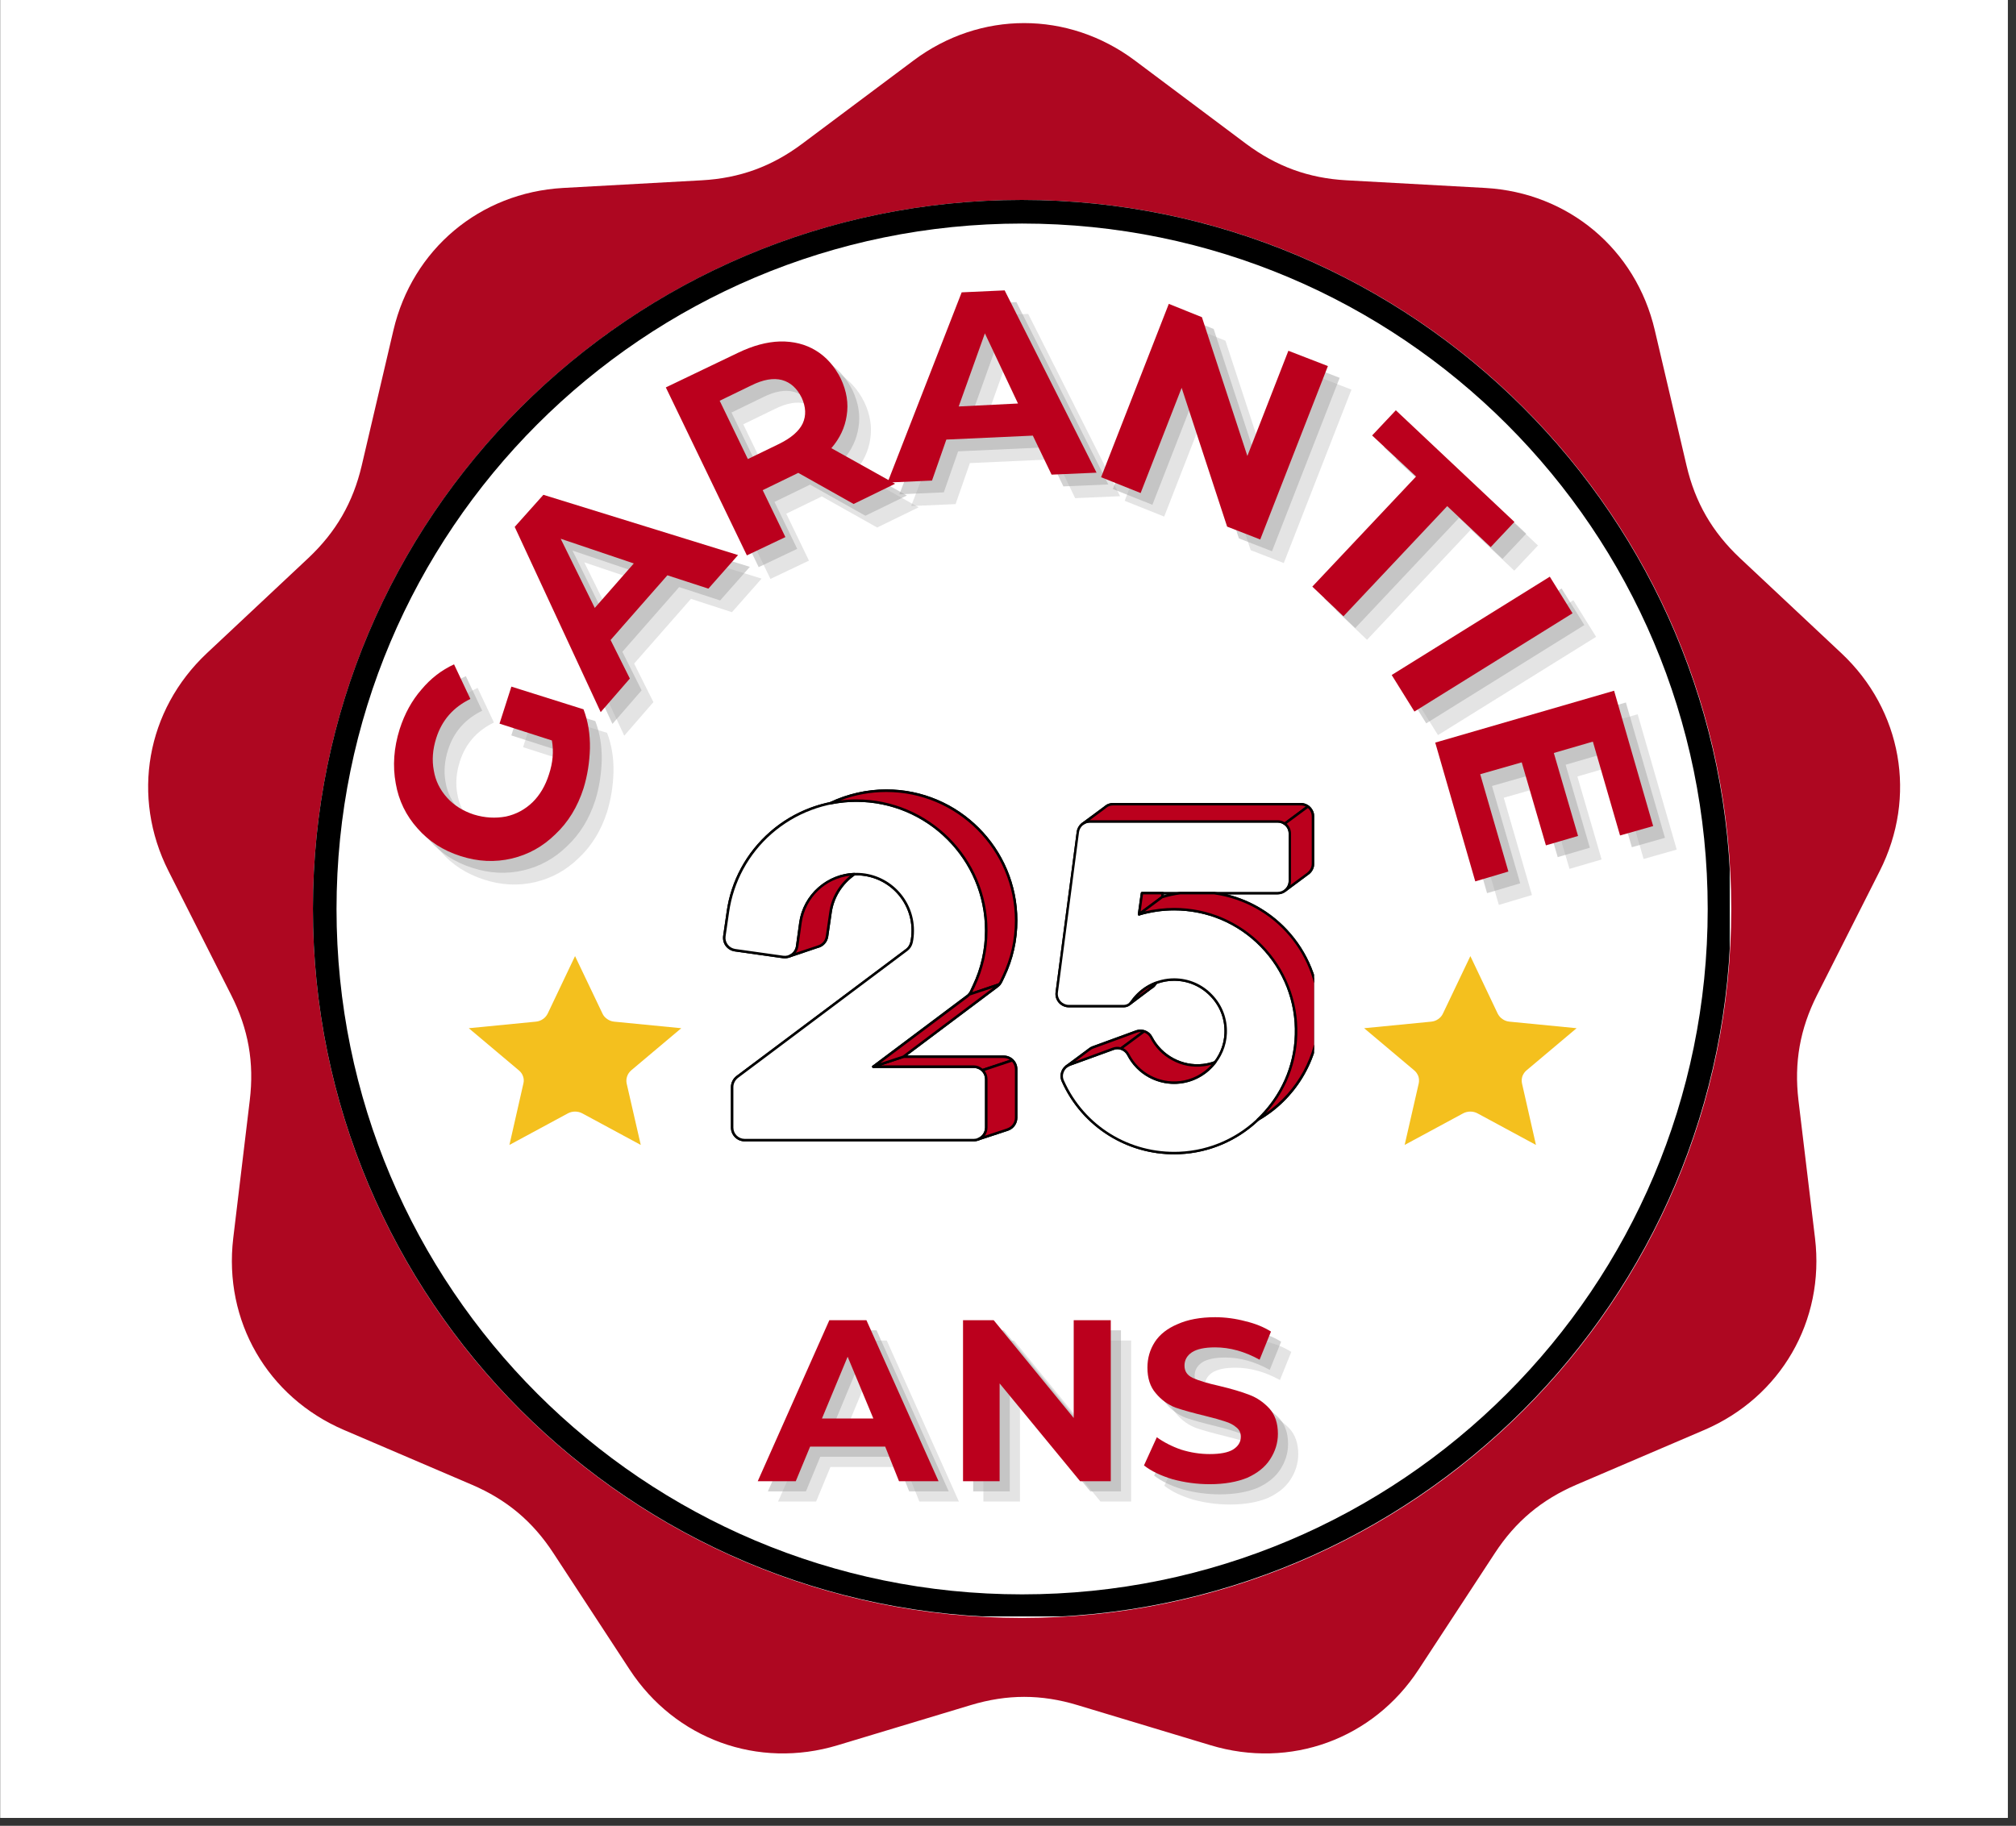
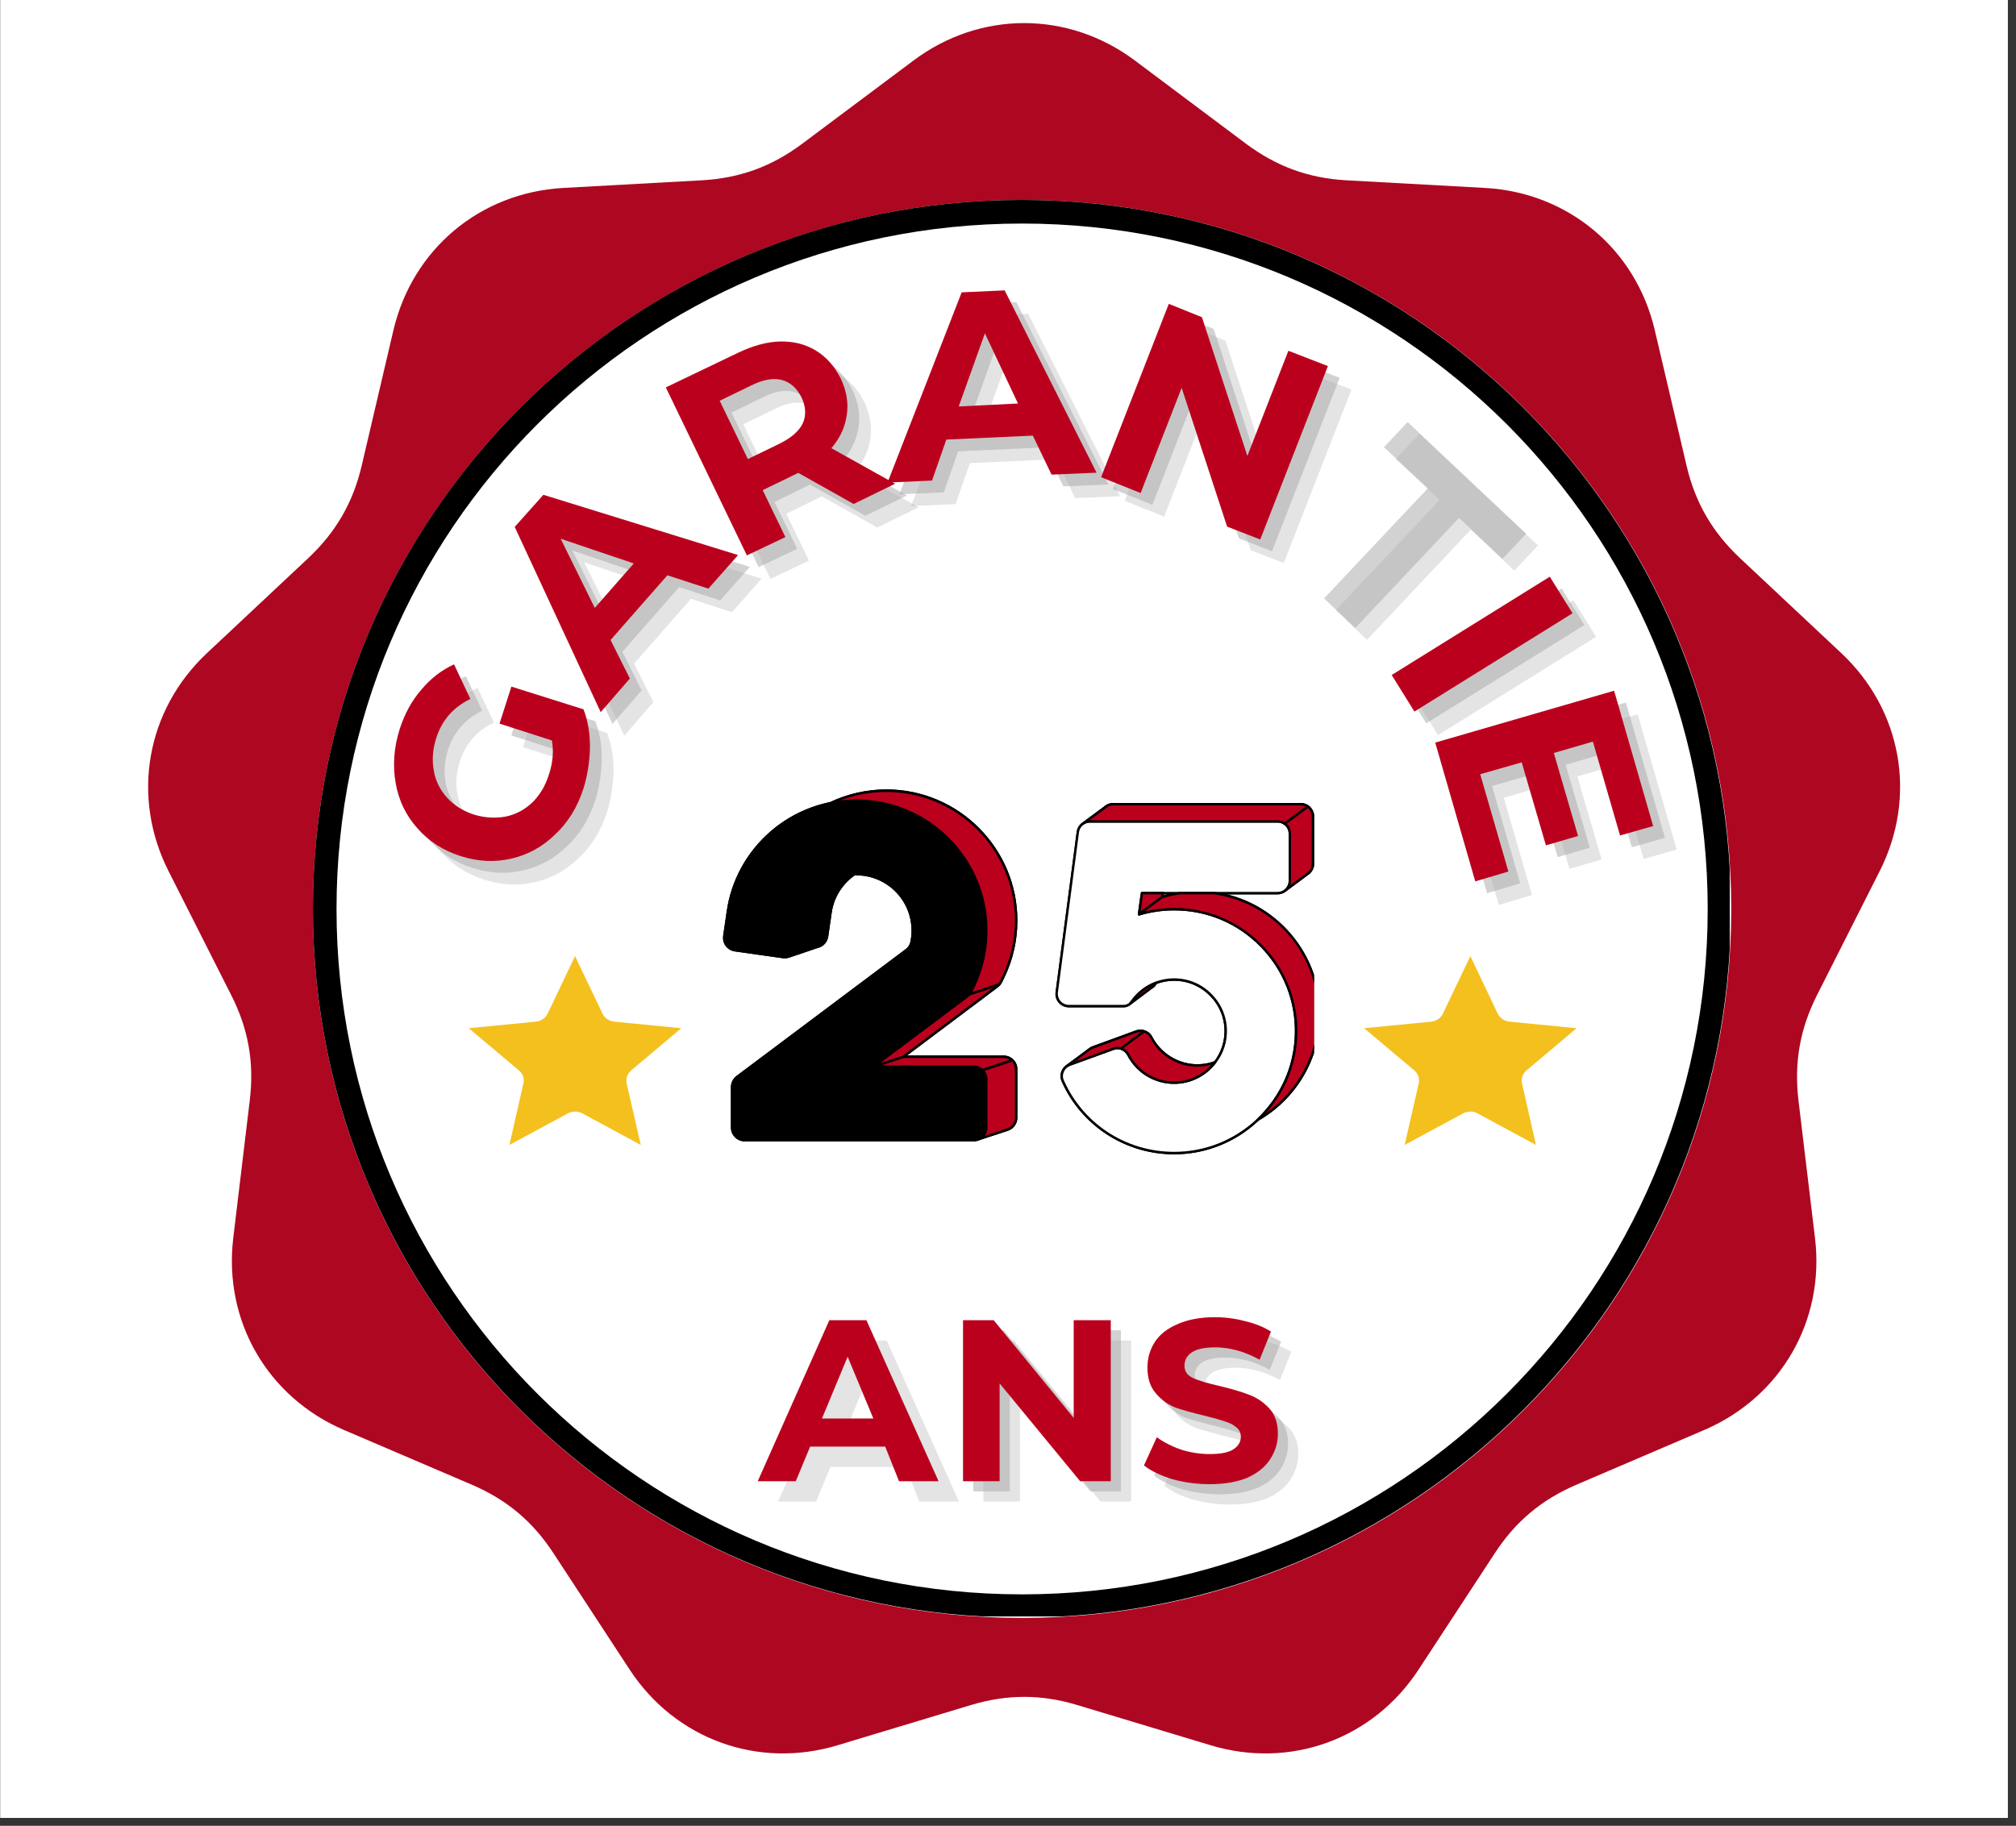
<svg xmlns="http://www.w3.org/2000/svg" width="85" zoomAndPan="magnify" viewBox="0 0 63.75 57.75" height="77" preserveAspectRatio="xMidYMid meet" version="1.0">
  <rect x="0" y="0" width="63.75" height="57.75" fill="#333333" stroke="none" />
  <defs>
    <g />
    <clipPath id="ba0904ac4f">
      <path d="M 0.012 0 L 63.488 0 L 63.488 57.5 L 0.012 57.5 Z M 0.012 0 " clip-rule="nonzero" />
    </clipPath>
    <clipPath id="706805e303">
      <path d="M 4.141 0.285 L 60.148 0.285 L 60.148 55.543 L 4.141 55.543 Z M 4.141 0.285 " clip-rule="nonzero" />
    </clipPath>
    <clipPath id="d4344765c5">
      <path d="M 9.895 6.324 L 54.746 6.324 L 54.746 51.176 L 9.895 51.176 Z M 9.895 6.324 " clip-rule="nonzero" />
    </clipPath>
    <clipPath id="673d57b628">
      <path d="M 32.32 6.324 C 19.934 6.324 9.895 16.363 9.895 28.75 C 9.895 41.137 19.934 51.176 32.32 51.176 C 44.703 51.176 54.746 41.137 54.746 28.75 C 54.746 16.363 44.703 6.324 32.32 6.324 Z M 32.32 6.324 " clip-rule="nonzero" />
    </clipPath>
    <clipPath id="72bea07824">
      <path d="M 9.895 6.324 L 54.699 6.324 L 54.699 51.129 L 9.895 51.129 Z M 9.895 6.324 " clip-rule="nonzero" />
    </clipPath>
    <clipPath id="b9129a4b86">
      <path d="M 32.312 6.324 C 19.93 6.324 9.895 16.363 9.895 28.746 C 9.895 41.129 19.93 51.164 32.312 51.164 C 44.695 51.164 54.734 41.129 54.734 28.746 C 54.734 16.363 44.695 6.324 32.312 6.324 Z M 32.312 6.324 " clip-rule="nonzero" />
    </clipPath>
    <clipPath id="4ae8a2e2e9">
      <path d="M 43 49 L 55 49 L 55 57.5 L 43 57.5 Z M 43 49 " clip-rule="nonzero" />
    </clipPath>
    <clipPath id="a4b349d985">
      <path d="M 43.816 56.137 L 50.066 49.656 L 54.746 54.172 L 48.496 60.652 Z M 43.816 56.137 " clip-rule="nonzero" />
    </clipPath>
    <clipPath id="8b204a4b8b">
      <path d="M 47 50 L 54 50 L 54 56 L 47 56 Z M 47 50 " clip-rule="nonzero" />
    </clipPath>
    <clipPath id="f46f1f63d2">
      <path d="M 46.59 52.461 L 50.074 48.848 L 54.574 53.188 L 51.09 56.801 Z M 46.59 52.461 " clip-rule="nonzero" />
    </clipPath>
    <clipPath id="e5c4bb857e">
      <path d="M 48.332 50.652 C 47.367 51.652 47.594 53.43 48.836 54.625 C 50.078 55.824 51.863 55.984 52.824 54.988 C 53.785 53.992 53.562 52.211 52.32 51.016 C 51.078 49.816 49.293 49.656 48.332 50.652 Z M 48.332 50.652 " clip-rule="nonzero" />
    </clipPath>
    <clipPath id="f721ce521e">
      <path d="M 12 50 L 18 50 L 18 57 L 12 57 Z M 12 50 " clip-rule="nonzero" />
    </clipPath>
    <clipPath id="b0b0fba374">
      <path d="M 12.027 56.664 L 12.168 50.527 L 17.625 50.652 L 17.484 56.789 Z M 12.027 56.664 " clip-rule="nonzero" />
    </clipPath>
    <clipPath id="f72c93a82d">
      <path d="M 12.098 53.605 C 12.059 55.297 13.25 56.695 14.758 56.727 C 16.266 56.762 17.516 55.418 17.555 53.73 C 17.594 52.039 16.402 50.645 14.895 50.609 C 13.387 50.574 12.137 51.918 12.098 53.605 Z M 12.098 53.605 " clip-rule="nonzero" />
    </clipPath>
    <clipPath id="0a2d3e60f8">
      <path d="M 16 52 L 20 52 L 20 57 L 16 57 Z M 16 52 " clip-rule="nonzero" />
    </clipPath>
    <clipPath id="b2bc0abdbc">
      <path d="M 16.086 56.703 L 16.18 52.52 L 19.902 52.602 L 19.809 56.789 Z M 16.086 56.703 " clip-rule="nonzero" />
    </clipPath>
    <clipPath id="2c34a6796f">
      <path d="M 16.133 54.617 C 16.109 55.77 16.918 56.723 17.945 56.746 C 18.973 56.77 19.828 55.852 19.855 54.703 C 19.879 53.551 19.066 52.598 18.039 52.574 C 17.012 52.551 16.16 53.465 16.133 54.617 Z M 16.133 54.617 " clip-rule="nonzero" />
    </clipPath>
    <clipPath id="d4ec19f849">
      <path d="M 43.137 30.242 L 49.855 30.242 L 49.855 36.215 L 43.137 36.215 Z M 43.137 30.242 " clip-rule="nonzero" />
    </clipPath>
    <clipPath id="1dc116219c">
      <path d="M 14.824 30.242 L 21.547 30.242 L 21.547 36.215 L 14.824 36.215 Z M 14.824 30.242 " clip-rule="nonzero" />
    </clipPath>
    <clipPath id="651fd6296f">
      <path d="M 10 50 L 19 50 L 19 57.5 L 10 57.5 Z M 10 50 " clip-rule="nonzero" />
    </clipPath>
    <clipPath id="f42ec008b3">
      <path d="M 10.754 60.02 L 10.98 50.09 L 18.898 50.266 L 18.676 60.199 Z M 10.754 60.02 " clip-rule="nonzero" />
    </clipPath>
    <clipPath id="1e09b4fe71">
      <path d="M 10.867 55.059 C 10.805 57.801 12.527 60.059 14.715 60.109 C 16.902 60.156 18.727 57.977 18.789 55.238 C 18.848 52.5 17.125 50.238 14.938 50.188 C 12.75 50.141 10.93 52.32 10.867 55.059 Z M 10.867 55.059 " clip-rule="nonzero" />
    </clipPath>
    <clipPath id="959c84130a">
      <path d="M 14 55 L 23 55 L 23 57.5 L 14 57.5 Z M 14 55 " clip-rule="nonzero" />
    </clipPath>
    <clipPath id="8e570019e7">
      <path d="M 14.762 71.227 L 15.121 55.141 L 23.043 55.316 L 22.68 71.406 Z M 14.762 71.227 " clip-rule="nonzero" />
    </clipPath>
    <clipPath id="58f3a6bec7">
      <path d="M 14.941 63.188 C 14.84 67.629 16.531 71.266 18.719 71.316 C 20.906 71.363 22.762 67.805 22.859 63.367 C 22.961 58.926 21.27 55.289 19.082 55.238 C 16.895 55.191 15.039 58.75 14.941 63.188 Z M 14.941 63.188 " clip-rule="nonzero" />
    </clipPath>
    <clipPath id="b77da3724e">
      <path d="M 33.359 25.398 L 41.551 25.398 L 41.551 36.57 L 33.359 36.57 Z M 33.359 25.398 " clip-rule="nonzero" />
    </clipPath>
    <clipPath id="7912eb4838">
      <path d="M 33.359 25.398 L 41 25.398 L 41 36.57 L 33.359 36.57 Z M 33.359 25.398 " clip-rule="nonzero" />
    </clipPath>
    <clipPath id="c657edd2d2">
      <path d="M 33.359 25.398 L 41.551 25.398 L 41.551 36.57 L 33.359 36.57 Z M 33.359 25.398 " clip-rule="nonzero" />
    </clipPath>
    <clipPath id="648a87b746">
      <path d="M 34 25.398 L 41.551 25.398 L 41.551 27 L 34 27 Z M 34 25.398 " clip-rule="nonzero" />
    </clipPath>
    <clipPath id="aa5d85fa47">
      <path d="M 40 25.398 L 41.551 25.398 L 41.551 29 L 40 29 Z M 40 25.398 " clip-rule="nonzero" />
    </clipPath>
    <clipPath id="fa16048d5a">
      <path d="M 33.359 32 L 37 32 L 37 34 L 33.359 34 Z M 33.359 32 " clip-rule="nonzero" />
    </clipPath>
    <clipPath id="638ae00c37">
      <path d="M 36 28 L 41.551 28 L 41.551 36 L 36 36 Z M 36 28 " clip-rule="nonzero" />
    </clipPath>
    <clipPath id="80636a1ca0">
      <path d="M 35 28 L 41.551 28 L 41.551 36 L 35 36 Z M 35 28 " clip-rule="nonzero" />
    </clipPath>
    <clipPath id="a10c2f6e76">
      <path d="M 22.852 25 L 32.531 25 L 32.531 36.141 L 22.852 36.141 Z M 22.852 25 " clip-rule="nonzero" />
    </clipPath>
    <clipPath id="4c501d636e">
      <path d="M 22.852 24.969 L 32.531 24.969 L 32.531 36.141 L 22.852 36.141 Z M 22.852 24.969 " clip-rule="nonzero" />
    </clipPath>
    <clipPath id="1fe937f664">
      <path d="M 22.852 25 L 32 25 L 32 36.141 L 22.852 36.141 Z M 22.852 25 " clip-rule="nonzero" />
    </clipPath>
    <clipPath id="feb305f68e">
      <path d="M 27 33 L 32.531 33 L 32.531 34 L 27 34 Z M 27 33 " clip-rule="nonzero" />
    </clipPath>
    <clipPath id="ad71f6e518">
      <path d="M 30 33 L 32.531 33 L 32.531 36.141 L 30 36.141 Z M 30 33 " clip-rule="nonzero" />
    </clipPath>
    <clipPath id="a807546ff9">
      <path d="M 26 25 L 32.531 25 L 32.531 32 L 26 32 Z M 26 25 " clip-rule="nonzero" />
    </clipPath>
    <clipPath id="08e2e7a609">
      <path d="M 26 24.969 L 32.531 24.969 L 32.531 32 L 26 32 Z M 26 24.969 " clip-rule="nonzero" />
    </clipPath>
  </defs>
  <g clip-path="url(#ba0904ac4f)">
    <path fill="#ffffff" d="M 0.012 0 L 63.488 0 L 63.488 57.5 L 0.012 57.5 Z M 0.012 0 " fill-opacity="1" fill-rule="nonzero" />
    <path fill="#ffffff" d="M 0.012 0 L 63.488 0 L 63.488 57.5 L 0.012 57.5 Z M 0.012 0 " fill-opacity="1" fill-rule="nonzero" />
  </g>
  <g clip-path="url(#706805e303)">
    <path fill="#ae0721" d="M 35.887 1.914 L 39.402 4.547 C 40.367 5.266 41.379 5.637 42.578 5.703 L 46.969 5.945 C 49.594 6.094 51.73 7.883 52.328 10.445 L 53.332 14.727 C 53.605 15.895 54.145 16.828 55.02 17.652 L 58.227 20.66 C 60.145 22.461 60.629 25.203 59.441 27.551 L 57.457 31.477 C 56.918 32.547 56.73 33.609 56.871 34.805 L 57.395 39.168 C 57.707 41.781 56.312 44.191 53.895 45.23 L 49.852 46.961 C 48.75 47.434 47.922 48.125 47.266 49.133 L 44.859 52.809 C 43.418 55.012 40.801 55.965 38.281 55.203 L 34.074 53.934 C 32.926 53.586 31.848 53.586 30.695 53.934 L 26.488 55.203 C 23.969 55.965 21.352 55.012 19.91 52.809 L 17.504 49.133 C 16.848 48.125 16.023 47.434 14.918 46.961 L 10.875 45.23 C 8.457 44.191 7.066 41.781 7.375 39.168 L 7.898 34.805 C 8.043 33.609 7.855 32.547 7.312 31.477 L 5.328 27.551 C 4.141 25.203 4.625 22.461 6.543 20.66 L 9.75 17.652 C 10.625 16.828 11.164 15.895 11.438 14.727 L 12.441 10.445 C 13.043 7.883 15.176 6.094 17.805 5.945 L 22.191 5.703 C 23.391 5.637 24.406 5.266 25.367 4.547 L 28.887 1.914 C 30.992 0.336 33.777 0.336 35.887 1.914 Z M 30.141 29.605 L 26.32 25.785 C 25.332 24.797 23.727 24.797 22.738 25.785 C 21.746 26.773 21.746 28.379 22.738 29.371 L 28.355 34.984 C 29.344 35.977 30.949 35.977 31.938 34.984 C 35.324 31.602 38.672 28.176 42.039 24.777 C 43.023 23.785 43.02 22.184 42.027 21.199 C 41.039 20.215 39.434 20.219 38.449 21.211 Z M 32.387 9.07 C 27.133 9.07 22.375 11.199 18.934 14.645 C 15.488 18.086 13.359 22.844 13.359 28.098 C 13.359 33.352 15.488 38.105 18.934 41.551 C 22.375 44.992 27.133 47.121 32.387 47.121 C 37.637 47.121 42.395 44.992 45.84 41.551 C 49.281 38.105 51.41 33.352 51.41 28.098 C 51.41 22.844 49.281 18.086 45.84 14.645 C 42.395 11.199 37.641 9.07 32.387 9.07 Z M 44.32 16.16 C 41.266 13.105 37.047 11.215 32.387 11.215 C 27.723 11.215 23.504 13.105 20.449 16.16 C 17.395 19.215 15.504 23.434 15.504 28.098 C 15.504 32.758 17.395 36.977 20.449 40.031 C 23.504 43.086 27.723 44.977 32.387 44.977 C 37.047 44.977 41.266 43.086 44.32 40.031 C 47.375 36.977 49.266 32.758 49.266 28.098 C 49.266 23.434 47.375 19.215 44.32 16.16 Z M 39.535 57.594 L 43.703 66.547 C 43.77 66.688 43.898 66.773 44.051 66.781 C 44.203 66.789 44.34 66.715 44.418 66.582 L 47.527 61.23 L 53.625 62.293 C 53.777 62.32 53.918 62.266 54.012 62.145 C 54.105 62.02 54.125 61.867 54.059 61.727 L 48.875 50.59 L 46.656 53.984 C 45.055 56.434 42.344 57.758 39.535 57.594 Z M 25.398 57.582 C 22.531 57.809 19.746 56.48 18.117 53.984 L 15.988 50.73 L 10.867 61.727 C 10.801 61.867 10.82 62.02 10.914 62.145 C 11.008 62.266 11.148 62.32 11.301 62.293 L 17.398 61.23 L 20.508 66.582 C 20.586 66.715 20.723 66.789 20.875 66.781 C 21.027 66.773 21.156 66.688 21.223 66.547 Z M 25.398 57.582 " fill-opacity="1" fill-rule="evenodd" />
  </g>
  <g clip-path="url(#d4344765c5)">
    <g clip-path="url(#673d57b628)">
      <path fill="#ffffff" d="M 9.895 6.324 L 54.746 6.324 L 54.746 51.176 L 9.895 51.176 Z M 9.895 6.324 " fill-opacity="1" fill-rule="nonzero" />
    </g>
  </g>
  <g clip-path="url(#72bea07824)">
    <g clip-path="url(#b9129a4b86)">
      <path stroke-linecap="butt" transform="matrix(0.747, 0, 0, 0.747, 9.893, 6.324)" fill="none" stroke-linejoin="miter" d="M 30.022 -0 C 13.44 -0 0.002 13.443 0.002 30.025 C 0.002 46.607 13.44 60.045 30.022 60.045 C 46.604 60.045 60.047 46.607 60.047 30.025 C 60.047 13.443 46.604 -0 30.022 -0 Z M 30.022 -0 " stroke="#000000" stroke-width="2" stroke-opacity="1" stroke-miterlimit="4" />
    </g>
  </g>
  <g clip-path="url(#4ae8a2e2e9)">
    <g clip-path="url(#a4b349d985)">
      <path fill="#ffffff" d="M 43.816 56.137 L 50.059 49.664 L 54.738 54.18 L 48.496 60.652 Z M 43.816 56.137 " fill-opacity="1" fill-rule="nonzero" />
    </g>
  </g>
  <g clip-path="url(#8b204a4b8b)">
    <g clip-path="url(#f46f1f63d2)">
      <g clip-path="url(#e5c4bb857e)">
        <path fill="#ffffff" d="M 46.59 52.461 L 50.074 48.848 L 54.574 53.188 L 51.09 56.801 Z M 46.59 52.461 " fill-opacity="1" fill-rule="nonzero" />
      </g>
    </g>
  </g>
  <g clip-path="url(#f721ce521e)">
    <g clip-path="url(#b0b0fba374)">
      <g clip-path="url(#f72c93a82d)">
        <path fill="#ffffff" d="M 12.027 56.664 L 12.168 50.551 L 17.621 50.672 L 17.484 56.789 Z M 12.027 56.664 " fill-opacity="1" fill-rule="nonzero" />
      </g>
    </g>
  </g>
  <g clip-path="url(#0a2d3e60f8)">
    <g clip-path="url(#b2bc0abdbc)">
      <g clip-path="url(#2c34a6796f)">
        <path fill="#ffffff" d="M 16.086 56.703 L 16.18 52.531 L 19.902 52.617 L 19.809 56.789 Z M 16.086 56.703 " fill-opacity="1" fill-rule="nonzero" />
      </g>
    </g>
  </g>
  <g fill="#a6a6a6" fill-opacity="0.502">
    <g transform="translate(17.653, 28.653)">
      <g>
        <path d="M -1.484 -5.391 L -1.109 -6.562 L 1.172 -5.844 C 1.316 -5.469 1.383 -5.055 1.375 -4.609 C 1.363 -4.172 1.297 -3.75 1.172 -3.344 C 0.984 -2.758 0.688 -2.273 0.281 -1.891 C -0.113 -1.504 -0.57 -1.25 -1.094 -1.125 C -1.625 -1 -2.164 -1.023 -2.719 -1.203 C -3.27 -1.379 -3.723 -1.672 -4.078 -2.078 C -4.441 -2.484 -4.672 -2.957 -4.766 -3.5 C -4.867 -4.051 -4.828 -4.625 -4.641 -5.219 C -4.484 -5.707 -4.254 -6.125 -3.953 -6.469 C -3.66 -6.82 -3.316 -7.086 -2.922 -7.266 L -2.406 -6.172 C -2.945 -5.91 -3.305 -5.5 -3.484 -4.938 C -3.598 -4.582 -3.625 -4.238 -3.562 -3.906 C -3.508 -3.582 -3.367 -3.297 -3.141 -3.047 C -2.922 -2.805 -2.641 -2.629 -2.297 -2.516 C -1.953 -2.41 -1.613 -2.391 -1.281 -2.453 C -0.957 -2.523 -0.676 -2.676 -0.438 -2.906 C -0.207 -3.133 -0.035 -3.426 0.078 -3.781 C 0.203 -4.156 0.234 -4.516 0.172 -4.859 Z M -1.484 -5.391 " />
      </g>
    </g>
  </g>
  <g fill="#a6a6a6" fill-opacity="0.502">
    <g transform="translate(19.414, 22.836)">
      <g>
        <path d="M 2.062 -4.266 L 0.266 -2.219 L 0.875 -1 L -0.047 0.062 L -2.766 -5.797 L -1.859 -6.812 L 4.297 -4.906 L 3.359 -3.844 Z M 1 -4.641 L -1.312 -5.422 L -0.234 -3.234 Z M 1 -4.641 " />
      </g>
    </g>
  </g>
  <g fill="#a6a6a6" fill-opacity="0.502">
    <g transform="translate(23.35, 18.251)">
      <g>
        <path d="M 4.016 -1.938 L 2.266 -2.922 L 2.203 -2.891 L 1.141 -2.375 L 1.859 -0.891 L 0.641 -0.312 L -1.922 -5.625 L 0.359 -6.719 C 0.828 -6.945 1.27 -7.066 1.688 -7.078 C 2.113 -7.086 2.488 -6.992 2.812 -6.797 C 3.145 -6.598 3.41 -6.301 3.609 -5.906 C 3.797 -5.508 3.859 -5.117 3.797 -4.734 C 3.742 -4.359 3.582 -4.016 3.312 -3.703 L 5.328 -2.578 Z M 2.375 -5.297 C 2.227 -5.598 2.02 -5.785 1.75 -5.859 C 1.477 -5.93 1.156 -5.875 0.781 -5.688 L -0.219 -5.203 L 0.672 -3.359 L 1.672 -3.844 C 2.047 -4.031 2.289 -4.242 2.406 -4.484 C 2.52 -4.734 2.508 -5.004 2.375 -5.297 Z M 2.375 -5.297 " />
      </g>
    </g>
  </g>
  <g fill="#a6a6a6" fill-opacity="0.502">
    <g transform="translate(28.517, 15.635)">
      <g>
        <path d="M 4.516 -1.484 L 1.781 -1.359 L 1.328 -0.062 L -0.078 0 L 2.266 -6.016 L 3.625 -6.078 L 6.531 -0.312 L 5.109 -0.25 Z M 4.047 -2.5 L 3 -4.719 L 2.172 -2.406 Z M 4.047 -2.5 " />
      </g>
    </g>
  </g>
  <g fill="#a6a6a6" fill-opacity="0.502">
    <g transform="translate(34.535, 15.217)">
      <g>
        <path d="M 7.828 -3.266 L 5.688 2.219 L 4.641 1.812 L 3.203 -2.578 L 1.906 0.75 L 0.656 0.25 L 2.797 -5.234 L 3.844 -4.812 L 5.281 -0.422 L 6.578 -3.75 Z M 7.828 -3.266 " />
      </g>
    </g>
  </g>
  <g fill="#a6a6a6" fill-opacity="0.502">
    <g transform="translate(40.465, 17.615)">
      <g>
        <path d="M 4.688 -2.172 L 3.297 -3.469 L 4.047 -4.266 L 7.797 -0.734 L 7.047 0.062 L 5.672 -1.234 L 2.391 2.25 L 1.406 1.312 Z M 4.688 -2.172 " />
      </g>
    </g>
  </g>
  <g fill="#a6a6a6" fill-opacity="0.502">
    <g transform="translate(44.006, 21.13)">
      <g>
        <path d="M 5.375 -2.516 L 6.094 -1.359 L 1.094 1.75 L 0.375 0.594 Z M 5.375 -2.516 " />
      </g>
    </g>
  </g>
  <g fill="#a6a6a6" fill-opacity="0.502">
    <g transform="translate(45.555, 23.189)">
      <g>
        <path d="M 2.516 4.75 L 1.469 5.062 L 0.203 0.672 L 5.859 -0.969 L 7.094 3.312 L 6.047 3.609 L 5.188 0.641 L 3.953 1 L 4.719 3.625 L 3.703 3.922 L 2.938 1.297 L 1.625 1.672 Z M 2.516 4.75 " />
      </g>
    </g>
  </g>
  <g fill="#a6a6a6" fill-opacity="0.302">
    <g transform="translate(18.025, 29.025)">
      <g>
        <path d="M -1.484 -5.391 L -1.109 -6.562 L 1.172 -5.844 C 1.316 -5.469 1.383 -5.055 1.375 -4.609 C 1.363 -4.172 1.297 -3.75 1.172 -3.344 C 0.984 -2.758 0.688 -2.273 0.281 -1.891 C -0.113 -1.504 -0.57 -1.25 -1.094 -1.125 C -1.625 -1 -2.164 -1.023 -2.719 -1.203 C -3.27 -1.379 -3.723 -1.672 -4.078 -2.078 C -4.441 -2.484 -4.672 -2.957 -4.766 -3.5 C -4.867 -4.051 -4.828 -4.625 -4.641 -5.219 C -4.484 -5.707 -4.254 -6.125 -3.953 -6.469 C -3.66 -6.82 -3.316 -7.086 -2.922 -7.266 L -2.406 -6.172 C -2.945 -5.91 -3.305 -5.5 -3.484 -4.938 C -3.598 -4.582 -3.625 -4.238 -3.562 -3.906 C -3.508 -3.582 -3.367 -3.297 -3.141 -3.047 C -2.922 -2.805 -2.641 -2.629 -2.297 -2.516 C -1.953 -2.41 -1.613 -2.391 -1.281 -2.453 C -0.957 -2.523 -0.676 -2.676 -0.438 -2.906 C -0.207 -3.133 -0.035 -3.426 0.078 -3.781 C 0.203 -4.156 0.234 -4.516 0.172 -4.859 Z M -1.484 -5.391 " />
      </g>
    </g>
  </g>
  <g fill="#a6a6a6" fill-opacity="0.302">
    <g transform="translate(19.787, 23.208)">
      <g>
        <path d="M 2.062 -4.266 L 0.266 -2.219 L 0.875 -1 L -0.047 0.062 L -2.766 -5.797 L -1.859 -6.812 L 4.297 -4.906 L 3.359 -3.844 Z M 1 -4.641 L -1.312 -5.422 L -0.234 -3.234 Z M 1 -4.641 " />
      </g>
    </g>
  </g>
  <g fill="#a6a6a6" fill-opacity="0.302">
    <g transform="translate(23.722, 18.624)">
      <g>
        <path d="M 4.016 -1.938 L 2.266 -2.922 L 2.203 -2.891 L 1.141 -2.375 L 1.859 -0.891 L 0.641 -0.312 L -1.922 -5.625 L 0.359 -6.719 C 0.828 -6.945 1.27 -7.066 1.688 -7.078 C 2.113 -7.086 2.488 -6.992 2.812 -6.797 C 3.145 -6.598 3.41 -6.301 3.609 -5.906 C 3.797 -5.508 3.859 -5.117 3.797 -4.734 C 3.742 -4.359 3.582 -4.016 3.312 -3.703 L 5.328 -2.578 Z M 2.375 -5.297 C 2.227 -5.598 2.02 -5.785 1.75 -5.859 C 1.477 -5.93 1.156 -5.875 0.781 -5.688 L -0.219 -5.203 L 0.672 -3.359 L 1.672 -3.844 C 2.047 -4.031 2.289 -4.242 2.406 -4.484 C 2.52 -4.734 2.508 -5.004 2.375 -5.297 Z M 2.375 -5.297 " />
      </g>
    </g>
  </g>
  <g fill="#a6a6a6" fill-opacity="0.302">
    <g transform="translate(28.889, 16.007)">
      <g>
        <path d="M 4.516 -1.484 L 1.781 -1.359 L 1.328 -0.062 L -0.078 0 L 2.266 -6.016 L 3.625 -6.078 L 6.531 -0.312 L 5.109 -0.25 Z M 4.047 -2.5 L 3 -4.719 L 2.172 -2.406 Z M 4.047 -2.5 " />
      </g>
    </g>
  </g>
  <g fill="#a6a6a6" fill-opacity="0.302">
    <g transform="translate(34.908, 15.59)">
      <g>
        <path d="M 7.828 -3.266 L 5.688 2.219 L 4.641 1.812 L 3.203 -2.578 L 1.906 0.75 L 0.656 0.25 L 2.797 -5.234 L 3.844 -4.812 L 5.281 -0.422 L 6.578 -3.75 Z M 7.828 -3.266 " />
      </g>
    </g>
  </g>
  <g fill="#a6a6a6" fill-opacity="0.302">
    <g transform="translate(40.837, 17.988)">
      <g>
        <path d="M 4.688 -2.172 L 3.297 -3.469 L 4.047 -4.266 L 7.797 -0.734 L 7.047 0.062 L 5.672 -1.234 L 2.391 2.25 L 1.406 1.312 Z M 4.688 -2.172 " />
      </g>
    </g>
  </g>
  <g fill="#a6a6a6" fill-opacity="0.302">
    <g transform="translate(44.378, 21.502)">
      <g>
        <path d="M 5.375 -2.516 L 6.094 -1.359 L 1.094 1.75 L 0.375 0.594 Z M 5.375 -2.516 " />
      </g>
    </g>
  </g>
  <g fill="#a6a6a6" fill-opacity="0.302">
    <g transform="translate(45.927, 23.561)">
      <g>
        <path d="M 2.516 4.75 L 1.469 5.062 L 0.203 0.672 L 5.859 -0.969 L 7.094 3.312 L 6.047 3.609 L 5.188 0.641 L 3.953 1 L 4.719 3.625 L 3.703 3.922 L 2.938 1.297 L 1.625 1.672 Z M 2.516 4.75 " />
      </g>
    </g>
  </g>
  <g fill="#bb001d" fill-opacity="1">
    <g transform="translate(17.28, 28.28)">
      <g>
        <path d="M -1.484 -5.391 L -1.109 -6.562 L 1.172 -5.844 C 1.316 -5.469 1.383 -5.055 1.375 -4.609 C 1.363 -4.172 1.297 -3.75 1.172 -3.344 C 0.984 -2.758 0.688 -2.273 0.281 -1.891 C -0.113 -1.504 -0.57 -1.25 -1.094 -1.125 C -1.625 -1 -2.164 -1.023 -2.719 -1.203 C -3.27 -1.379 -3.723 -1.672 -4.078 -2.078 C -4.441 -2.484 -4.672 -2.957 -4.766 -3.5 C -4.867 -4.051 -4.828 -4.625 -4.641 -5.219 C -4.484 -5.707 -4.254 -6.125 -3.953 -6.469 C -3.66 -6.82 -3.316 -7.086 -2.922 -7.266 L -2.406 -6.172 C -2.945 -5.91 -3.305 -5.5 -3.484 -4.938 C -3.598 -4.582 -3.625 -4.238 -3.562 -3.906 C -3.508 -3.582 -3.367 -3.297 -3.141 -3.047 C -2.922 -2.805 -2.641 -2.629 -2.297 -2.516 C -1.953 -2.41 -1.613 -2.391 -1.281 -2.453 C -0.957 -2.523 -0.676 -2.676 -0.438 -2.906 C -0.207 -3.133 -0.035 -3.426 0.078 -3.781 C 0.203 -4.156 0.234 -4.516 0.172 -4.859 Z M -1.484 -5.391 " />
      </g>
    </g>
  </g>
  <g fill="#bb001d" fill-opacity="1">
    <g transform="translate(19.042, 22.463)">
      <g>
        <path d="M 2.062 -4.266 L 0.266 -2.219 L 0.875 -1 L -0.047 0.062 L -2.766 -5.797 L -1.859 -6.812 L 4.297 -4.906 L 3.359 -3.844 Z M 1 -4.641 L -1.312 -5.422 L -0.234 -3.234 Z M 1 -4.641 " />
      </g>
    </g>
  </g>
  <g fill="#bb001d" fill-opacity="1">
    <g transform="translate(22.977, 17.879)">
      <g>
        <path d="M 4.016 -1.938 L 2.266 -2.922 L 2.203 -2.891 L 1.141 -2.375 L 1.859 -0.891 L 0.641 -0.312 L -1.922 -5.625 L 0.359 -6.719 C 0.828 -6.945 1.27 -7.066 1.688 -7.078 C 2.113 -7.086 2.488 -6.992 2.812 -6.797 C 3.145 -6.598 3.41 -6.301 3.609 -5.906 C 3.797 -5.508 3.859 -5.117 3.797 -4.734 C 3.742 -4.359 3.582 -4.016 3.312 -3.703 L 5.328 -2.578 Z M 2.375 -5.297 C 2.227 -5.598 2.02 -5.785 1.75 -5.859 C 1.477 -5.93 1.156 -5.875 0.781 -5.688 L -0.219 -5.203 L 0.672 -3.359 L 1.672 -3.844 C 2.047 -4.031 2.289 -4.242 2.406 -4.484 C 2.52 -4.734 2.508 -5.004 2.375 -5.297 Z M 2.375 -5.297 " />
      </g>
    </g>
  </g>
  <g fill="#bb001d" fill-opacity="1">
    <g transform="translate(28.144, 15.263)">
      <g>
        <path d="M 4.516 -1.484 L 1.781 -1.359 L 1.328 -0.062 L -0.078 0 L 2.266 -6.016 L 3.625 -6.078 L 6.531 -0.312 L 5.109 -0.25 Z M 4.047 -2.5 L 3 -4.719 L 2.172 -2.406 Z M 4.047 -2.5 " />
      </g>
    </g>
  </g>
  <g fill="#bb001d" fill-opacity="1">
    <g transform="translate(34.163, 14.845)">
      <g>
        <path d="M 7.828 -3.266 L 5.688 2.219 L 4.641 1.812 L 3.203 -2.578 L 1.906 0.75 L 0.656 0.25 L 2.797 -5.234 L 3.844 -4.812 L 5.281 -0.422 L 6.578 -3.75 Z M 7.828 -3.266 " />
      </g>
    </g>
  </g>
  <g fill="#bb001d" fill-opacity="1">
    <g transform="translate(40.092, 17.243)">
      <g>
-         <path d="M 4.688 -2.172 L 3.297 -3.469 L 4.047 -4.266 L 7.797 -0.734 L 7.047 0.062 L 5.672 -1.234 L 2.391 2.25 L 1.406 1.312 Z M 4.688 -2.172 " />
-       </g>
+         </g>
    </g>
  </g>
  <g fill="#bb001d" fill-opacity="1">
    <g transform="translate(43.633, 20.757)">
      <g>
        <path d="M 5.375 -2.516 L 6.094 -1.359 L 1.094 1.75 L 0.375 0.594 Z M 5.375 -2.516 " />
      </g>
    </g>
  </g>
  <g fill="#bb001d" fill-opacity="1">
    <g transform="translate(45.182, 22.817)">
      <g>
        <path d="M 2.516 4.75 L 1.469 5.062 L 0.203 0.672 L 5.859 -0.969 L 7.094 3.312 L 6.047 3.609 L 5.188 0.641 L 3.953 1 L 4.719 3.625 L 3.703 3.922 L 2.938 1.297 L 1.625 1.672 Z M 2.516 4.75 " />
      </g>
    </g>
  </g>
  <g fill="#a6a6a6" fill-opacity="0.302">
    <g transform="translate(24.666, 47.495)">
      <g>
        <path d="M 3.969 -1.094 L 1.594 -1.094 L 1.141 0 L -0.062 0 L 2.203 -5.094 L 3.375 -5.094 L 5.656 0 L 4.406 0 Z M 3.594 -1.984 L 2.781 -3.938 L 1.969 -1.984 Z M 3.594 -1.984 " />
      </g>
    </g>
  </g>
  <g fill="#a6a6a6" fill-opacity="0.302">
    <g transform="translate(30.488, 47.495)">
      <g>
        <path d="M 5.281 -5.094 L 5.281 0 L 4.312 0 L 1.766 -3.094 L 1.766 0 L 0.609 0 L 0.609 -5.094 L 1.578 -5.094 L 4.109 -2 L 4.109 -5.094 Z M 5.281 -5.094 " />
      </g>
    </g>
  </g>
  <g fill="#a6a6a6" fill-opacity="0.302">
    <g transform="translate(36.615, 47.495)">
      <g>
        <path d="M 2.281 0.094 C 1.875 0.094 1.484 0.039 1.109 -0.062 C 0.734 -0.176 0.43 -0.32 0.203 -0.5 L 0.609 -1.391 C 0.828 -1.234 1.082 -1.102 1.375 -1 C 1.676 -0.906 1.977 -0.859 2.281 -0.859 C 2.613 -0.859 2.859 -0.906 3.016 -1 C 3.18 -1.102 3.266 -1.238 3.266 -1.406 C 3.266 -1.531 3.219 -1.629 3.125 -1.703 C 3.031 -1.785 2.91 -1.848 2.766 -1.891 C 2.617 -1.941 2.414 -2 2.156 -2.062 C 1.77 -2.156 1.453 -2.242 1.203 -2.328 C 0.961 -2.422 0.754 -2.57 0.578 -2.781 C 0.398 -2.988 0.312 -3.258 0.312 -3.594 C 0.312 -3.895 0.391 -4.164 0.547 -4.406 C 0.703 -4.645 0.941 -4.832 1.266 -4.969 C 1.586 -5.113 1.984 -5.188 2.453 -5.188 C 2.773 -5.188 3.094 -5.145 3.406 -5.062 C 3.719 -4.988 3.988 -4.879 4.219 -4.734 L 3.859 -3.844 C 3.391 -4.102 2.922 -4.234 2.453 -4.234 C 2.117 -4.234 1.875 -4.18 1.719 -4.078 C 1.562 -3.973 1.484 -3.832 1.484 -3.656 C 1.484 -3.477 1.57 -3.348 1.75 -3.266 C 1.938 -3.18 2.211 -3.098 2.578 -3.016 C 2.973 -2.922 3.289 -2.828 3.531 -2.734 C 3.781 -2.641 3.992 -2.492 4.172 -2.297 C 4.348 -2.098 4.438 -1.832 4.438 -1.5 C 4.438 -1.207 4.352 -0.938 4.188 -0.688 C 4.031 -0.445 3.789 -0.254 3.469 -0.109 C 3.145 0.023 2.75 0.094 2.281 0.094 Z M 2.281 0.094 " />
      </g>
    </g>
  </g>
  <g fill="#a6a6a6" fill-opacity="0.502">
    <g transform="translate(24.344, 47.173)">
      <g>
-         <path d="M 3.969 -1.094 L 1.594 -1.094 L 1.141 0 L -0.062 0 L 2.203 -5.094 L 3.375 -5.094 L 5.656 0 L 4.406 0 Z M 3.594 -1.984 L 2.781 -3.938 L 1.969 -1.984 Z M 3.594 -1.984 " />
-       </g>
+         </g>
    </g>
  </g>
  <g fill="#a6a6a6" fill-opacity="0.502">
    <g transform="translate(30.166, 47.173)">
      <g>
        <path d="M 5.281 -5.094 L 5.281 0 L 4.312 0 L 1.766 -3.094 L 1.766 0 L 0.609 0 L 0.609 -5.094 L 1.578 -5.094 L 4.109 -2 L 4.109 -5.094 Z M 5.281 -5.094 " />
      </g>
    </g>
  </g>
  <g fill="#a6a6a6" fill-opacity="0.502">
    <g transform="translate(36.293, 47.173)">
      <g>
        <path d="M 2.281 0.094 C 1.875 0.094 1.484 0.039 1.109 -0.062 C 0.734 -0.176 0.43 -0.32 0.203 -0.5 L 0.609 -1.391 C 0.828 -1.234 1.082 -1.102 1.375 -1 C 1.676 -0.906 1.977 -0.859 2.281 -0.859 C 2.613 -0.859 2.859 -0.906 3.016 -1 C 3.18 -1.102 3.266 -1.238 3.266 -1.406 C 3.266 -1.531 3.219 -1.629 3.125 -1.703 C 3.031 -1.785 2.91 -1.848 2.766 -1.891 C 2.617 -1.941 2.414 -2 2.156 -2.062 C 1.77 -2.156 1.453 -2.242 1.203 -2.328 C 0.961 -2.422 0.754 -2.57 0.578 -2.781 C 0.398 -2.988 0.312 -3.258 0.312 -3.594 C 0.312 -3.895 0.391 -4.164 0.547 -4.406 C 0.703 -4.645 0.941 -4.832 1.266 -4.969 C 1.586 -5.113 1.984 -5.188 2.453 -5.188 C 2.773 -5.188 3.094 -5.145 3.406 -5.062 C 3.719 -4.988 3.988 -4.879 4.219 -4.734 L 3.859 -3.844 C 3.391 -4.102 2.922 -4.234 2.453 -4.234 C 2.117 -4.234 1.875 -4.18 1.719 -4.078 C 1.562 -3.973 1.484 -3.832 1.484 -3.656 C 1.484 -3.477 1.57 -3.348 1.75 -3.266 C 1.938 -3.18 2.211 -3.098 2.578 -3.016 C 2.973 -2.922 3.289 -2.828 3.531 -2.734 C 3.781 -2.641 3.992 -2.492 4.172 -2.297 C 4.348 -2.098 4.438 -1.832 4.438 -1.5 C 4.438 -1.207 4.352 -0.938 4.188 -0.688 C 4.031 -0.445 3.789 -0.254 3.469 -0.109 C 3.145 0.023 2.75 0.094 2.281 0.094 Z M 2.281 0.094 " />
      </g>
    </g>
  </g>
  <g fill="#bb001d" fill-opacity="1">
    <g transform="translate(24.023, 46.852)">
      <g>
        <path d="M 3.969 -1.094 L 1.594 -1.094 L 1.141 0 L -0.062 0 L 2.203 -5.094 L 3.375 -5.094 L 5.656 0 L 4.406 0 Z M 3.594 -1.984 L 2.781 -3.938 L 1.969 -1.984 Z M 3.594 -1.984 " />
      </g>
    </g>
  </g>
  <g fill="#bb001d" fill-opacity="1">
    <g transform="translate(29.844, 46.852)">
      <g>
        <path d="M 5.281 -5.094 L 5.281 0 L 4.312 0 L 1.766 -3.094 L 1.766 0 L 0.609 0 L 0.609 -5.094 L 1.578 -5.094 L 4.109 -2 L 4.109 -5.094 Z M 5.281 -5.094 " />
      </g>
    </g>
  </g>
  <g fill="#bb001d" fill-opacity="1">
    <g transform="translate(35.972, 46.852)">
      <g>
        <path d="M 2.281 0.094 C 1.875 0.094 1.484 0.039 1.109 -0.062 C 0.734 -0.176 0.43 -0.32 0.203 -0.5 L 0.609 -1.391 C 0.828 -1.234 1.082 -1.102 1.375 -1 C 1.676 -0.906 1.977 -0.859 2.281 -0.859 C 2.613 -0.859 2.859 -0.906 3.016 -1 C 3.18 -1.102 3.266 -1.238 3.266 -1.406 C 3.266 -1.531 3.219 -1.629 3.125 -1.703 C 3.031 -1.785 2.91 -1.848 2.766 -1.891 C 2.617 -1.941 2.414 -2 2.156 -2.062 C 1.77 -2.156 1.453 -2.242 1.203 -2.328 C 0.961 -2.422 0.754 -2.57 0.578 -2.781 C 0.398 -2.988 0.312 -3.258 0.312 -3.594 C 0.312 -3.895 0.391 -4.164 0.547 -4.406 C 0.703 -4.645 0.941 -4.832 1.266 -4.969 C 1.586 -5.113 1.984 -5.188 2.453 -5.188 C 2.773 -5.188 3.094 -5.145 3.406 -5.062 C 3.719 -4.988 3.988 -4.879 4.219 -4.734 L 3.859 -3.844 C 3.391 -4.102 2.922 -4.234 2.453 -4.234 C 2.117 -4.234 1.875 -4.18 1.719 -4.078 C 1.562 -3.973 1.484 -3.832 1.484 -3.656 C 1.484 -3.477 1.57 -3.348 1.75 -3.266 C 1.938 -3.18 2.211 -3.098 2.578 -3.016 C 2.973 -2.922 3.289 -2.828 3.531 -2.734 C 3.781 -2.641 3.992 -2.492 4.172 -2.297 C 4.348 -2.098 4.438 -1.832 4.438 -1.5 C 4.438 -1.207 4.352 -0.938 4.188 -0.688 C 4.031 -0.445 3.789 -0.254 3.469 -0.109 C 3.145 0.023 2.75 0.094 2.281 0.094 Z M 2.281 0.094 " />
      </g>
    </g>
  </g>
  <g clip-path="url(#d4ec19f849)">
    <path fill="#f4c01e" d="M 46.496 30.242 L 47.359 32.059 C 47.395 32.129 47.445 32.191 47.512 32.234 C 47.578 32.281 47.656 32.309 47.738 32.316 L 49.855 32.523 L 48.273 33.855 C 48.211 33.906 48.168 33.973 48.141 34.043 C 48.117 34.117 48.113 34.195 48.129 34.27 L 48.57 36.215 L 46.727 35.219 C 46.656 35.18 46.578 35.16 46.496 35.16 C 46.414 35.16 46.332 35.18 46.262 35.219 L 44.418 36.215 L 44.863 34.27 C 44.879 34.195 44.875 34.117 44.852 34.043 C 44.824 33.973 44.781 33.906 44.719 33.855 L 43.137 32.523 L 45.254 32.316 C 45.336 32.309 45.414 32.281 45.48 32.234 C 45.543 32.191 45.598 32.129 45.629 32.059 Z M 46.496 30.242 " fill-opacity="1" fill-rule="evenodd" />
  </g>
  <g clip-path="url(#1dc116219c)">
    <path fill="#f4c01e" d="M 18.184 30.242 L 19.051 32.059 C 19.082 32.129 19.137 32.191 19.203 32.234 C 19.27 32.281 19.344 32.309 19.426 32.316 L 21.543 32.523 L 19.961 33.855 C 19.902 33.906 19.855 33.973 19.832 34.043 C 19.805 34.117 19.801 34.195 19.816 34.27 L 20.262 36.215 L 18.418 35.219 C 18.348 35.18 18.266 35.16 18.184 35.16 C 18.102 35.16 18.023 35.18 17.953 35.219 L 16.109 36.215 L 16.551 34.27 C 16.57 34.195 16.566 34.117 16.539 34.043 C 16.516 33.973 16.469 33.906 16.406 33.855 L 14.824 32.523 L 16.941 32.316 C 17.023 32.309 17.102 32.281 17.168 32.234 C 17.234 32.191 17.285 32.129 17.32 32.059 Z M 18.184 30.242 " fill-opacity="1" fill-rule="evenodd" />
  </g>
  <g clip-path="url(#651fd6296f)">
    <g clip-path="url(#f42ec008b3)">
      <g clip-path="url(#1e09b4fe71)">
        <path fill="#ffffff" d="M 10.754 60.02 L 10.98 50.09 L 18.898 50.266 L 18.676 60.199 Z M 10.754 60.02 " fill-opacity="1" fill-rule="nonzero" />
      </g>
    </g>
  </g>
  <g clip-path="url(#959c84130a)">
    <g clip-path="url(#8e570019e7)">
      <g clip-path="url(#58f3a6bec7)">
        <path fill="#ffffff" d="M 14.762 71.227 L 15.121 55.141 L 23.043 55.316 L 22.68 71.406 Z M 14.762 71.227 " fill-opacity="1" fill-rule="nonzero" />
      </g>
    </g>
  </g>
  <g clip-path="url(#b77da3724e)">
    <path fill="#000000" d="M 38.391 28.25 L 40.402 28.25 C 40.496 28.25 40.582 28.215 40.648 28.16 L 41.371 27.625 L 41.367 27.625 C 41.461 27.555 41.52 27.441 41.52 27.32 L 41.52 25.824 C 41.52 25.609 41.348 25.438 41.133 25.438 L 35.195 25.438 C 35.129 25.438 35.066 25.457 35.008 25.488 C 34.98 25.504 34.957 25.523 34.934 25.543 L 34.238 26.059 C 34.156 26.117 34.098 26.211 34.086 26.316 L 33.418 31.391 C 33.387 31.621 33.566 31.824 33.797 31.824 L 35.531 31.824 C 35.59 31.824 35.645 31.809 35.691 31.777 L 35.695 31.777 C 35.711 31.766 35.727 31.754 35.738 31.742 L 36.395 31.25 C 36.441 31.227 36.484 31.191 36.516 31.145 C 36.531 31.125 36.543 31.105 36.559 31.086 C 36.738 31.02 36.93 30.984 37.129 30.984 C 38.051 30.984 38.797 31.754 38.758 32.684 C 38.742 33.023 38.621 33.34 38.426 33.598 C 38.305 33.645 38.18 33.676 38.047 33.691 C 37.355 33.77 36.711 33.402 36.41 32.816 C 36.32 32.641 36.117 32.562 35.934 32.629 L 34.559 33.129 C 34.516 33.148 34.477 33.168 34.441 33.199 L 34.441 33.195 L 33.727 33.73 C 33.586 33.836 33.531 34.027 33.609 34.195 C 34.246 35.621 35.691 36.535 37.293 36.469 C 38.25 36.43 39.121 36.035 39.777 35.418 C 40.906 34.766 41.676 33.559 41.715 32.18 C 41.773 30.184 40.305 28.516 38.391 28.25 Z M 36.75 28.375 L 36.766 28.25 L 37.324 28.25 C 37.129 28.277 36.938 28.316 36.75 28.375 Z M 36.75 28.375 " fill-opacity="1" fill-rule="nonzero" />
    <path fill="#000000" d="M 37.129 36.512 C 36.395 36.512 35.688 36.309 35.07 35.926 C 34.41 35.516 33.891 34.922 33.574 34.211 C 33.492 34.031 33.543 33.82 33.699 33.703 C 33.703 33.699 33.703 33.699 33.703 33.699 L 34.418 33.168 C 34.422 33.164 34.422 33.164 34.422 33.164 C 34.461 33.133 34.5 33.109 34.543 33.094 L 35.922 32.59 C 36.121 32.52 36.344 32.605 36.441 32.797 C 36.746 33.383 37.387 33.727 38.043 33.652 C 38.164 33.637 38.285 33.609 38.402 33.566 C 38.598 33.309 38.707 33.004 38.719 32.684 C 38.738 32.246 38.582 31.832 38.277 31.516 C 37.973 31.199 37.566 31.023 37.129 31.023 C 36.941 31.023 36.758 31.055 36.582 31.121 C 36.57 31.137 36.559 31.152 36.547 31.168 C 36.516 31.215 36.469 31.254 36.418 31.281 L 35.766 31.773 C 35.75 31.785 35.734 31.797 35.715 31.809 C 35.711 31.812 35.707 31.812 35.707 31.816 C 35.652 31.848 35.594 31.863 35.531 31.863 L 33.797 31.863 C 33.676 31.863 33.559 31.809 33.48 31.719 C 33.398 31.625 33.363 31.504 33.379 31.383 L 34.047 26.312 C 34.062 26.199 34.121 26.098 34.211 26.027 C 34.211 26.027 34.215 26.027 34.215 26.027 L 34.906 25.516 C 34.934 25.492 34.957 25.473 34.988 25.457 C 34.988 25.453 34.992 25.453 34.996 25.449 C 35.059 25.418 35.125 25.398 35.195 25.398 L 41.133 25.398 C 41.367 25.398 41.559 25.59 41.559 25.824 L 41.559 27.32 C 41.559 27.449 41.5 27.57 41.398 27.652 C 41.395 27.652 41.395 27.652 41.391 27.656 L 40.672 28.191 C 40.598 28.254 40.5 28.289 40.402 28.289 L 38.797 28.289 C 39.578 28.48 40.289 28.918 40.82 29.543 C 41.449 30.277 41.781 31.215 41.754 32.184 C 41.734 32.855 41.539 33.516 41.188 34.09 C 40.848 34.652 40.367 35.121 39.801 35.445 C 39.117 36.094 38.227 36.469 37.297 36.508 C 37.238 36.512 37.184 36.512 37.129 36.512 Z M 33.754 33.758 C 33.754 33.758 33.754 33.758 33.75 33.762 C 33.621 33.859 33.578 34.031 33.645 34.18 C 34.262 35.562 35.617 36.434 37.129 36.434 C 37.184 36.434 37.238 36.434 37.293 36.43 C 38.207 36.395 39.078 36.023 39.75 35.387 C 39.75 35.387 39.754 35.383 39.758 35.383 C 40.906 34.723 41.641 33.492 41.676 32.18 C 41.73 30.227 40.316 28.555 38.387 28.289 C 38.367 28.285 38.352 28.266 38.352 28.246 C 38.355 28.227 38.371 28.211 38.391 28.211 L 40.402 28.211 C 40.484 28.211 40.562 28.184 40.625 28.133 C 40.625 28.133 40.625 28.129 40.625 28.129 L 41.344 27.598 C 41.344 27.594 41.344 27.594 41.344 27.594 C 41.43 27.527 41.48 27.426 41.48 27.32 L 41.48 25.824 C 41.48 25.633 41.324 25.477 41.133 25.477 L 35.195 25.477 C 35.137 25.477 35.078 25.492 35.027 25.52 C 35.004 25.535 34.98 25.551 34.957 25.57 C 34.957 25.574 34.957 25.574 34.957 25.574 L 34.262 26.086 C 34.262 26.09 34.262 26.09 34.262 26.09 C 34.184 26.145 34.137 26.227 34.121 26.32 L 33.453 31.395 C 33.441 31.492 33.473 31.594 33.539 31.668 C 33.605 31.742 33.699 31.785 33.797 31.785 L 35.531 31.785 C 35.582 31.785 35.629 31.773 35.672 31.746 C 35.672 31.746 35.676 31.746 35.676 31.742 C 35.688 31.734 35.703 31.727 35.715 31.715 C 35.715 31.715 35.715 31.711 35.719 31.711 L 36.367 31.223 C 36.371 31.219 36.375 31.215 36.379 31.215 C 36.422 31.191 36.457 31.16 36.484 31.125 C 36.5 31.105 36.512 31.086 36.523 31.07 L 36.527 31.062 C 36.531 31.059 36.539 31.055 36.547 31.051 C 36.734 30.98 36.93 30.945 37.129 30.945 C 37.586 30.945 38.016 31.129 38.332 31.461 C 38.652 31.793 38.816 32.227 38.797 32.688 C 38.781 33.023 38.664 33.348 38.457 33.621 C 38.453 33.629 38.445 33.633 38.441 33.637 C 38.312 33.684 38.184 33.715 38.051 33.727 C 37.707 33.77 37.367 33.703 37.062 33.535 C 36.766 33.375 36.527 33.133 36.375 32.832 C 36.293 32.676 36.109 32.605 35.945 32.664 L 34.57 33.168 C 34.535 33.18 34.5 33.199 34.469 33.227 C 34.465 33.23 34.465 33.23 34.461 33.23 Z M 36.75 28.414 C 36.742 28.414 36.73 28.41 36.727 28.402 C 36.715 28.395 36.711 28.383 36.711 28.367 L 36.73 28.242 C 36.73 28.227 36.75 28.211 36.766 28.211 L 37.324 28.211 C 37.344 28.211 37.363 28.227 37.363 28.246 C 37.363 28.266 37.352 28.285 37.332 28.289 C 37.137 28.312 36.945 28.355 36.762 28.41 C 36.758 28.414 36.754 28.414 36.75 28.414 Z M 36.801 28.289 L 36.797 28.32 C 36.836 28.309 36.879 28.297 36.922 28.289 Z M 36.801 28.289 " fill-opacity="1" fill-rule="nonzero" />
  </g>
  <g clip-path="url(#7912eb4838)">
    <path fill="#ffffff" d="M 35.676 33.359 C 35.98 33.949 36.625 34.316 37.316 34.234 C 38.109 34.145 38.723 33.48 38.758 32.684 C 38.797 31.754 38.051 30.984 37.129 30.984 C 36.594 30.984 36.09 31.25 35.785 31.691 C 35.727 31.773 35.633 31.824 35.531 31.824 L 33.797 31.824 C 33.566 31.824 33.387 31.621 33.418 31.391 L 34.086 26.316 C 34.109 26.125 34.273 25.984 34.465 25.984 L 40.402 25.984 C 40.617 25.984 40.789 26.156 40.789 26.367 L 40.789 27.863 C 40.789 28.078 40.617 28.25 40.402 28.25 L 36.113 28.25 L 36.02 28.918 C 36.375 28.812 36.746 28.758 37.129 28.758 C 39.293 28.758 41.047 30.547 40.984 32.727 C 40.93 34.738 39.305 36.387 37.293 36.469 C 35.691 36.535 34.246 35.621 33.609 34.195 C 33.516 33.992 33.617 33.754 33.828 33.676 L 35.203 33.172 C 35.387 33.105 35.59 33.188 35.676 33.359 Z M 35.676 33.359 " fill-opacity="1" fill-rule="nonzero" />
  </g>
  <g clip-path="url(#c657edd2d2)">
    <path fill="#000000" d="M 37.129 36.512 C 36.395 36.512 35.688 36.309 35.07 35.926 C 34.41 35.516 33.891 34.922 33.574 34.211 C 33.523 34.105 33.523 33.98 33.57 33.871 C 33.617 33.762 33.703 33.68 33.812 33.641 L 35.188 33.137 C 35.391 33.062 35.613 33.152 35.711 33.344 C 36.012 33.93 36.656 34.273 37.312 34.195 C 38.082 34.109 38.688 33.457 38.719 32.684 C 38.738 32.246 38.582 31.832 38.277 31.516 C 37.973 31.199 37.566 31.023 37.129 31.023 C 36.605 31.023 36.113 31.281 35.816 31.711 C 35.754 31.805 35.645 31.863 35.531 31.863 L 33.797 31.863 C 33.676 31.863 33.559 31.809 33.48 31.719 C 33.398 31.625 33.363 31.504 33.379 31.383 L 34.047 26.312 C 34.074 26.102 34.254 25.945 34.465 25.945 L 40.402 25.945 C 40.637 25.945 40.824 26.133 40.824 26.367 L 40.824 27.863 C 40.824 28.098 40.637 28.289 40.402 28.289 L 36.145 28.289 L 36.066 28.867 C 36.41 28.77 36.766 28.719 37.129 28.719 C 37.664 28.719 38.18 28.824 38.668 29.035 C 39.141 29.242 39.562 29.531 39.922 29.902 C 40.281 30.27 40.559 30.699 40.75 31.176 C 40.945 31.668 41.039 32.191 41.023 32.727 C 40.965 34.762 39.328 36.422 37.297 36.508 C 37.238 36.512 37.184 36.512 37.129 36.512 Z M 35.332 33.188 C 35.293 33.188 35.254 33.195 35.215 33.211 L 33.84 33.711 C 33.75 33.746 33.68 33.812 33.641 33.902 C 33.602 33.992 33.602 34.09 33.645 34.18 C 34.285 35.613 35.719 36.496 37.293 36.43 C 39.285 36.348 40.891 34.719 40.945 32.727 C 40.977 31.684 40.59 30.699 39.867 29.953 C 39.141 29.207 38.168 28.797 37.129 28.797 C 36.754 28.797 36.383 28.852 36.031 28.957 C 36.016 28.961 36.004 28.957 35.992 28.949 C 35.984 28.941 35.98 28.926 35.98 28.914 L 36.074 28.242 C 36.078 28.227 36.094 28.211 36.113 28.211 L 40.402 28.211 C 40.594 28.211 40.75 28.055 40.75 27.863 L 40.75 26.367 C 40.75 26.176 40.594 26.02 40.402 26.02 L 34.465 26.02 C 34.293 26.02 34.145 26.152 34.121 26.32 L 33.453 31.395 C 33.441 31.492 33.473 31.594 33.539 31.668 C 33.605 31.742 33.699 31.785 33.797 31.785 L 35.531 31.785 C 35.621 31.785 35.703 31.742 35.754 31.668 C 36.066 31.215 36.578 30.945 37.129 30.945 C 37.586 30.945 38.016 31.129 38.332 31.461 C 38.652 31.793 38.816 32.227 38.797 32.688 C 38.781 33.082 38.621 33.457 38.348 33.75 C 38.078 34.043 37.711 34.23 37.32 34.273 C 36.977 34.312 36.637 34.246 36.332 34.082 C 36.035 33.922 35.797 33.676 35.645 33.379 C 35.582 33.258 35.461 33.188 35.332 33.188 Z M 35.332 33.188 " fill-opacity="1" fill-rule="nonzero" />
  </g>
  <g clip-path="url(#648a87b746)">
    <path fill="#bb001d" d="M 41.133 25.438 L 35.195 25.438 C 35.129 25.438 35.066 25.457 35.008 25.488 C 34.98 25.504 34.957 25.523 34.934 25.543 L 34.238 26.059 C 34.305 26.012 34.383 25.984 34.465 25.984 L 40.402 25.984 C 40.484 25.984 40.562 26.008 40.625 26.055 L 41.359 25.512 C 41.297 25.465 41.219 25.438 41.133 25.438 Z M 41.133 25.438 " fill-opacity="1" fill-rule="nonzero" />
    <path fill="#000000" d="M 34.238 26.094 C 34.227 26.094 34.215 26.09 34.207 26.078 C 34.195 26.062 34.199 26.039 34.215 26.027 L 34.906 25.516 C 34.934 25.492 34.957 25.473 34.988 25.457 C 34.988 25.453 34.992 25.453 34.996 25.449 C 35.059 25.418 35.125 25.398 35.195 25.398 L 41.133 25.398 C 41.223 25.398 41.309 25.426 41.383 25.48 C 41.391 25.488 41.398 25.496 41.398 25.512 C 41.398 25.523 41.391 25.535 41.383 25.543 L 40.648 26.086 C 40.633 26.094 40.617 26.094 40.602 26.086 C 40.543 26.043 40.477 26.02 40.402 26.02 L 34.465 26.02 C 34.391 26.02 34.32 26.043 34.262 26.086 C 34.254 26.094 34.246 26.094 34.238 26.094 Z M 34.465 25.945 L 40.402 25.945 C 40.48 25.945 40.559 25.965 40.625 26.008 L 41.289 25.512 C 41.242 25.488 41.188 25.477 41.133 25.477 L 35.195 25.477 C 35.137 25.477 35.078 25.492 35.027 25.52 C 35.004 25.535 34.98 25.551 34.957 25.57 C 34.957 25.574 34.957 25.574 34.957 25.574 L 34.457 25.945 C 34.457 25.945 34.461 25.945 34.465 25.945 Z M 34.465 25.945 " fill-opacity="1" fill-rule="nonzero" />
  </g>
  <g clip-path="url(#aa5d85fa47)">
    <path fill="#bb001d" d="M 41.359 25.512 L 40.625 26.055 C 40.723 26.125 40.789 26.238 40.789 26.367 L 40.789 27.863 C 40.789 27.984 40.734 28.09 40.648 28.16 L 41.371 27.625 L 41.367 27.625 C 41.461 27.555 41.52 27.441 41.52 27.32 L 41.52 25.824 C 41.52 25.695 41.457 25.582 41.359 25.512 Z M 41.359 25.512 " fill-opacity="1" fill-rule="nonzero" />
    <path fill="#000000" d="M 40.648 28.199 C 40.637 28.199 40.625 28.195 40.617 28.184 C 40.605 28.168 40.605 28.145 40.625 28.133 C 40.703 28.066 40.75 27.969 40.75 27.863 L 40.75 26.367 C 40.75 26.254 40.695 26.148 40.602 26.086 C 40.594 26.078 40.586 26.066 40.586 26.055 C 40.586 26.043 40.594 26.031 40.602 26.023 L 41.336 25.48 C 41.348 25.469 41.367 25.469 41.383 25.48 C 41.492 25.559 41.559 25.688 41.559 25.82 L 41.559 27.32 C 41.559 27.449 41.5 27.57 41.398 27.652 C 41.395 27.652 41.395 27.652 41.391 27.656 L 40.672 28.191 C 40.664 28.199 40.656 28.199 40.648 28.199 Z M 40.688 26.055 C 40.773 26.133 40.824 26.25 40.824 26.367 L 40.824 27.863 C 40.824 27.91 40.82 27.953 40.805 27.996 L 41.344 27.598 C 41.344 27.594 41.344 27.594 41.344 27.594 C 41.43 27.527 41.48 27.426 41.48 27.32 L 41.48 25.824 C 41.48 25.723 41.434 25.625 41.359 25.559 Z M 40.688 26.055 " fill-opacity="1" fill-rule="nonzero" />
  </g>
  <path fill="#bb001d" d="M 35.785 31.691 C 35.773 31.711 35.758 31.727 35.738 31.742 L 36.395 31.25 C 36.441 31.227 36.484 31.191 36.516 31.145 C 36.531 31.125 36.543 31.105 36.559 31.086 C 36.25 31.203 35.977 31.41 35.785 31.691 Z M 35.785 31.691 " fill-opacity="1" fill-rule="nonzero" />
  <path fill="#000000" d="M 35.738 31.781 C 35.73 31.781 35.719 31.777 35.711 31.766 C 35.699 31.75 35.699 31.727 35.715 31.715 C 35.73 31.699 35.742 31.684 35.754 31.668 C 35.949 31.387 36.223 31.172 36.547 31.051 C 36.562 31.047 36.578 31.051 36.59 31.066 C 36.602 31.078 36.602 31.098 36.59 31.109 L 36.586 31.117 C 36.574 31.133 36.559 31.148 36.547 31.168 C 36.516 31.215 36.469 31.254 36.418 31.281 L 35.762 31.773 C 35.758 31.777 35.75 31.781 35.738 31.781 Z M 36.418 31.191 C 36.254 31.273 36.105 31.383 35.977 31.516 L 36.367 31.223 C 36.371 31.219 36.375 31.215 36.379 31.215 C 36.391 31.207 36.406 31.199 36.418 31.191 Z M 36.418 31.191 " fill-opacity="1" fill-rule="nonzero" />
  <g clip-path="url(#fa16048d5a)">
    <path fill="#bb001d" d="M 35.934 32.629 L 34.559 33.129 C 34.516 33.148 34.477 33.168 34.441 33.199 L 34.441 33.195 L 33.727 33.73 C 33.758 33.707 33.789 33.688 33.828 33.676 L 35.203 33.172 C 35.285 33.145 35.367 33.145 35.445 33.168 L 36.18 32.621 C 36.102 32.598 36.016 32.598 35.934 32.629 Z M 35.934 32.629 " fill-opacity="1" fill-rule="nonzero" />
    <path fill="#000000" d="M 33.727 33.77 C 33.727 33.77 33.723 33.77 33.723 33.77 C 33.707 33.766 33.695 33.754 33.691 33.738 C 33.688 33.723 33.691 33.707 33.703 33.699 L 34.418 33.168 C 34.422 33.164 34.422 33.164 34.422 33.164 C 34.461 33.133 34.5 33.109 34.543 33.094 L 35.922 32.59 C 36.008 32.559 36.102 32.559 36.191 32.586 C 36.207 32.59 36.215 32.602 36.219 32.617 C 36.219 32.629 36.215 32.645 36.203 32.652 L 35.469 33.195 C 35.457 33.203 35.445 33.207 35.434 33.203 C 35.363 33.18 35.285 33.184 35.215 33.211 L 33.84 33.711 C 33.809 33.723 33.777 33.738 33.75 33.762 C 33.746 33.766 33.734 33.77 33.727 33.77 Z M 34.461 33.23 L 34.008 33.57 L 35.188 33.137 C 35.27 33.109 35.355 33.102 35.438 33.125 L 36.086 32.645 C 36.039 32.641 35.992 32.648 35.945 32.664 L 34.57 33.168 C 34.535 33.18 34.5 33.199 34.469 33.227 C 34.465 33.23 34.465 33.23 34.461 33.23 Z M 34.461 33.23 " fill-opacity="1" fill-rule="nonzero" />
  </g>
  <path fill="#bb001d" d="M 38.047 33.691 C 37.355 33.77 36.711 33.402 36.41 32.816 C 36.359 32.719 36.277 32.652 36.18 32.621 L 35.445 33.168 C 35.543 33.195 35.629 33.266 35.676 33.359 C 35.98 33.949 36.625 34.316 37.316 34.234 C 37.77 34.184 38.164 33.945 38.426 33.598 C 38.305 33.645 38.18 33.676 38.047 33.691 Z M 38.047 33.691 " fill-opacity="1" fill-rule="nonzero" />
  <path fill="#000000" d="M 37.129 34.285 C 36.852 34.285 36.578 34.215 36.332 34.082 C 36.035 33.922 35.797 33.676 35.645 33.379 C 35.598 33.293 35.523 33.23 35.434 33.203 C 35.422 33.199 35.41 33.188 35.406 33.172 C 35.406 33.16 35.41 33.145 35.422 33.137 L 36.156 32.59 C 36.168 32.586 36.18 32.582 36.191 32.586 C 36.301 32.621 36.391 32.695 36.441 32.797 C 36.746 33.383 37.387 33.727 38.043 33.652 C 38.168 33.637 38.293 33.609 38.414 33.562 C 38.43 33.559 38.445 33.562 38.457 33.574 C 38.469 33.59 38.469 33.609 38.457 33.621 C 38.18 33.984 37.766 34.223 37.32 34.273 C 37.258 34.281 37.191 34.285 37.129 34.285 Z M 35.523 33.156 C 35.605 33.195 35.668 33.262 35.711 33.344 C 36.012 33.93 36.656 34.273 37.312 34.195 C 37.695 34.152 38.051 33.965 38.312 33.676 C 38.227 33.699 38.141 33.719 38.051 33.727 C 37.707 33.77 37.367 33.703 37.062 33.535 C 36.766 33.375 36.527 33.133 36.375 32.832 C 36.336 32.754 36.27 32.695 36.188 32.664 Z M 35.523 33.156 " fill-opacity="1" fill-rule="nonzero" />
  <path fill="#bb001d" d="M 36.766 28.25 L 36.113 28.25 L 36.02 28.918 L 36.75 28.375 Z M 36.766 28.25 " fill-opacity="1" fill-rule="nonzero" />
  <path fill="#000000" d="M 36.02 28.957 C 36.012 28.957 36.004 28.957 36 28.953 C 35.984 28.945 35.98 28.93 35.98 28.914 L 36.074 28.242 C 36.078 28.227 36.094 28.211 36.113 28.211 L 36.766 28.211 C 36.777 28.211 36.789 28.215 36.797 28.223 C 36.805 28.234 36.809 28.242 36.805 28.254 L 36.789 28.379 C 36.785 28.391 36.781 28.398 36.773 28.406 L 36.043 28.949 C 36.035 28.957 36.027 28.957 36.02 28.957 Z M 36.145 28.289 L 36.07 28.832 L 36.715 28.352 L 36.723 28.289 Z M 36.145 28.289 " fill-opacity="1" fill-rule="nonzero" />
  <g clip-path="url(#638ae00c37)">
    <path fill="#bb001d" d="M 38.391 28.25 L 37.324 28.25 C 37.129 28.277 36.938 28.316 36.75 28.375 L 36.02 28.918 C 36.375 28.812 36.746 28.758 37.129 28.758 C 39.293 28.758 41.047 30.547 40.984 32.727 C 40.953 33.781 40.496 34.734 39.777 35.418 C 40.906 34.766 41.676 33.559 41.715 32.18 C 41.773 30.184 40.305 28.516 38.391 28.25 Z M 38.391 28.25 " fill-opacity="1" fill-rule="nonzero" />
  </g>
  <g clip-path="url(#80636a1ca0)">
    <path fill="#000000" d="M 39.777 35.453 C 39.766 35.453 39.754 35.449 39.746 35.438 C 39.734 35.422 39.734 35.402 39.75 35.387 C 40.492 34.684 40.918 33.738 40.945 32.727 C 40.977 31.684 40.59 30.699 39.867 29.953 C 39.141 29.207 38.168 28.797 37.129 28.797 C 36.754 28.797 36.383 28.852 36.031 28.957 C 36.012 28.961 35.992 28.953 35.984 28.938 C 35.977 28.922 35.98 28.898 35.996 28.887 L 36.727 28.344 C 36.73 28.34 36.734 28.34 36.738 28.336 C 36.926 28.281 37.121 28.238 37.32 28.211 C 37.32 28.211 37.324 28.211 37.324 28.211 L 38.391 28.211 C 38.395 28.211 38.395 28.211 38.398 28.211 C 39.34 28.34 40.199 28.812 40.82 29.539 C 41.449 30.277 41.781 31.215 41.754 32.184 C 41.734 32.855 41.539 33.516 41.188 34.09 C 40.844 34.652 40.363 35.121 39.793 35.449 C 39.789 35.453 39.781 35.453 39.777 35.453 Z M 37.129 28.719 C 37.664 28.719 38.18 28.824 38.668 29.035 C 39.141 29.242 39.562 29.531 39.922 29.902 C 40.281 30.27 40.559 30.699 40.75 31.176 C 40.945 31.668 41.039 32.191 41.023 32.727 C 41.008 33.25 40.891 33.754 40.676 34.227 C 40.508 34.586 40.293 34.914 40.031 35.207 C 41.02 34.52 41.645 33.387 41.676 32.18 C 41.73 30.23 40.32 28.559 38.391 28.289 L 37.328 28.289 C 37.137 28.312 36.949 28.355 36.766 28.41 L 36.203 28.828 C 36.504 28.758 36.816 28.719 37.129 28.719 Z M 37.129 28.719 " fill-opacity="1" fill-rule="nonzero" />
  </g>
  <g clip-path="url(#a10c2f6e76)">
    <path fill="#000000" d="M 31.738 33.426 L 28.562 33.426 L 31.535 31.195 C 31.586 31.156 31.629 31.105 31.656 31.047 L 31.738 30.879 C 32 30.324 32.133 29.73 32.133 29.117 C 32.133 26.852 30.289 25.008 28.027 25.008 C 27.41 25.008 26.809 25.148 26.262 25.41 C 25.566 25.551 24.918 25.867 24.375 26.34 C 23.637 26.988 23.152 27.879 23.016 28.848 L 22.906 29.609 C 22.875 29.824 23.023 30.023 23.242 30.055 L 24.758 30.27 C 24.832 30.281 24.906 30.27 24.969 30.242 L 25.852 29.949 C 26.004 29.914 26.129 29.785 26.152 29.621 L 26.262 28.859 C 26.332 28.355 26.617 27.926 27.016 27.648 C 27.035 27.648 27.059 27.648 27.078 27.648 C 28.062 27.648 28.863 28.449 28.863 29.434 C 28.863 29.559 28.852 29.684 28.824 29.809 C 28.805 29.902 28.75 29.984 28.676 30.043 L 23.309 34.066 C 23.211 34.141 23.152 34.258 23.152 34.383 L 23.152 35.668 C 23.152 35.887 23.328 36.062 23.547 36.062 L 30.793 36.062 C 30.844 36.062 30.895 36.051 30.941 36.035 L 31.852 35.73 C 31.855 35.73 31.859 35.727 31.863 35.727 L 31.871 35.727 C 32.023 35.672 32.133 35.523 32.133 35.352 L 32.133 33.82 C 32.133 33.602 31.957 33.426 31.738 33.426 Z M 31.738 33.426 " fill-opacity="1" fill-rule="nonzero" />
  </g>
  <g clip-path="url(#4c501d636e)">
    <path fill="#000000" d="M 30.793 36.102 L 23.547 36.102 C 23.309 36.102 23.113 35.906 23.113 35.668 L 23.113 34.383 C 23.113 34.246 23.18 34.117 23.285 34.035 L 28.652 30.012 C 28.719 29.961 28.766 29.883 28.785 29.801 C 28.812 29.68 28.824 29.555 28.824 29.434 C 28.824 28.469 28.043 27.688 27.078 27.688 C 27.062 27.688 27.047 27.688 27.027 27.688 C 26.633 27.965 26.367 28.395 26.301 28.867 L 26.191 29.625 C 26.164 29.801 26.039 29.941 25.867 29.984 C 25.863 29.984 25.863 29.984 25.863 29.984 L 24.984 30.281 C 24.98 30.281 24.98 30.281 24.98 30.281 C 24.91 30.309 24.832 30.32 24.754 30.309 L 23.234 30.094 C 23.121 30.078 23.02 30.016 22.949 29.926 C 22.879 29.832 22.852 29.719 22.867 29.602 L 22.977 28.844 C 23.113 27.863 23.602 26.965 24.352 26.309 C 24.891 25.84 25.547 25.516 26.25 25.371 C 26.801 25.109 27.414 24.969 28.027 24.969 C 30.312 24.969 32.172 26.832 32.172 29.117 C 32.172 29.738 32.039 30.336 31.773 30.895 L 31.691 31.066 C 31.66 31.129 31.617 31.184 31.559 31.227 L 28.684 33.387 L 31.738 33.387 C 31.977 33.387 32.172 33.578 32.172 33.82 L 32.172 35.352 C 32.172 35.535 32.059 35.699 31.887 35.762 C 31.883 35.762 31.883 35.762 31.883 35.762 L 31.875 35.766 C 31.871 35.766 31.867 35.77 31.863 35.77 L 30.953 36.07 C 30.902 36.094 30.848 36.102 30.793 36.102 Z M 27.078 27.609 C 28.086 27.609 28.902 28.426 28.902 29.434 C 28.902 29.562 28.891 29.691 28.863 29.816 C 28.84 29.918 28.781 30.012 28.699 30.074 L 23.332 34.098 C 23.246 34.168 23.191 34.273 23.191 34.383 L 23.191 35.668 C 23.191 35.863 23.352 36.023 23.547 36.023 L 30.793 36.023 C 30.84 36.023 30.883 36.016 30.926 35.996 C 30.93 35.996 30.93 35.996 30.934 35.996 L 31.84 35.695 C 31.844 35.691 31.844 35.691 31.848 35.691 L 31.855 35.688 C 32 35.637 32.094 35.504 32.094 35.352 L 32.094 33.82 C 32.094 33.625 31.934 33.465 31.738 33.465 L 28.562 33.465 C 28.547 33.465 28.531 33.453 28.527 33.438 C 28.52 33.422 28.527 33.402 28.539 33.395 L 31.512 31.164 C 31.559 31.129 31.594 31.082 31.621 31.031 L 31.703 30.859 C 31.961 30.312 32.094 29.727 32.094 29.117 C 32.094 26.875 30.27 25.051 28.027 25.051 C 27.426 25.051 26.82 25.184 26.277 25.445 C 26.273 25.445 26.273 25.445 26.27 25.445 C 25.578 25.586 24.934 25.906 24.402 26.371 C 23.668 27.012 23.191 27.895 23.055 28.855 L 22.945 29.613 C 22.93 29.707 22.957 29.801 23.012 29.875 C 23.07 29.953 23.152 30 23.246 30.016 L 24.766 30.23 C 24.828 30.242 24.895 30.23 24.953 30.207 C 24.957 30.203 24.961 30.203 24.965 30.203 L 25.836 29.914 C 25.836 29.91 25.84 29.91 25.844 29.91 C 25.984 29.875 26.094 29.762 26.113 29.613 L 26.223 28.855 C 26.293 28.359 26.574 27.906 26.992 27.617 C 27 27.613 27.008 27.609 27.012 27.609 C 27.035 27.609 27.059 27.609 27.078 27.609 Z M 27.078 27.609 " fill-opacity="1" fill-rule="nonzero" />
  </g>
  <g clip-path="url(#1fe937f664)">
-     <path fill="#ffffff" d="M 23.152 35.668 L 23.152 34.383 C 23.152 34.258 23.211 34.141 23.309 34.066 L 28.676 30.043 C 28.75 29.984 28.805 29.902 28.824 29.809 C 28.852 29.684 28.863 29.559 28.863 29.434 C 28.863 28.449 28.062 27.648 27.078 27.648 C 26.195 27.648 25.438 28.305 25.312 29.176 L 25.207 29.938 C 25.176 30.152 24.977 30.301 24.758 30.27 L 23.242 30.055 C 23.023 30.023 22.875 29.824 22.906 29.609 L 23.016 28.848 C 23.152 27.879 23.637 26.988 24.375 26.34 C 25.125 25.684 26.086 25.324 27.078 25.324 C 29.344 25.324 31.188 27.168 31.188 29.434 C 31.188 30.047 31.055 30.641 30.789 31.191 L 30.711 31.363 C 30.684 31.422 30.641 31.473 30.59 31.508 L 27.617 33.738 L 30.793 33.738 C 31.012 33.738 31.188 33.918 31.188 34.133 L 31.188 35.668 C 31.188 35.887 31.012 36.062 30.793 36.062 L 23.547 36.062 C 23.328 36.062 23.152 35.887 23.152 35.668 Z M 23.152 35.668 " fill-opacity="1" fill-rule="nonzero" />
    <path fill="#000000" d="M 30.793 36.102 L 23.547 36.102 C 23.309 36.102 23.113 35.906 23.113 35.668 L 23.113 34.383 C 23.113 34.246 23.18 34.117 23.285 34.035 L 28.652 30.012 C 28.719 29.961 28.766 29.883 28.785 29.801 C 28.812 29.68 28.824 29.555 28.824 29.434 C 28.824 28.469 28.043 27.688 27.078 27.688 C 26.215 27.688 25.473 28.328 25.352 29.184 L 25.246 29.941 C 25.211 30.18 24.992 30.344 24.754 30.309 L 23.234 30.094 C 23.121 30.078 23.02 30.016 22.949 29.926 C 22.879 29.832 22.852 29.719 22.867 29.602 L 22.977 28.844 C 23.113 27.863 23.602 26.965 24.352 26.309 C 25.105 25.648 26.074 25.285 27.078 25.285 C 29.367 25.285 31.227 27.145 31.227 29.434 C 31.227 30.055 31.09 30.652 30.828 31.211 L 30.746 31.379 C 30.715 31.445 30.668 31.5 30.613 31.543 L 27.734 33.699 L 30.793 33.699 C 31.031 33.699 31.227 33.895 31.227 34.133 L 31.227 35.668 C 31.227 35.906 31.031 36.102 30.793 36.102 Z M 27.078 27.609 C 28.086 27.609 28.902 28.426 28.902 29.434 C 28.902 29.562 28.891 29.691 28.863 29.816 C 28.84 29.918 28.781 30.012 28.699 30.074 L 23.332 34.098 C 23.246 34.168 23.191 34.273 23.191 34.383 L 23.191 35.668 C 23.191 35.863 23.352 36.023 23.547 36.023 L 30.793 36.023 C 30.988 36.023 31.148 35.863 31.148 35.668 L 31.148 34.133 C 31.148 33.938 30.988 33.781 30.793 33.781 L 27.617 33.781 C 27.602 33.781 27.586 33.77 27.578 33.754 C 27.574 33.738 27.582 33.719 27.594 33.707 L 30.566 31.477 C 30.613 31.445 30.648 31.398 30.676 31.348 L 30.754 31.176 C 31.016 30.629 31.148 30.043 31.148 29.434 C 31.148 27.188 29.324 25.363 27.078 25.363 C 26.094 25.363 25.145 25.723 24.402 26.371 C 23.668 27.012 23.191 27.895 23.055 28.855 L 22.945 29.613 C 22.93 29.707 22.957 29.801 23.012 29.875 C 23.07 29.953 23.152 30 23.246 30.016 L 24.766 30.23 C 24.957 30.258 25.141 30.125 25.168 29.93 L 25.273 29.172 C 25.402 28.281 26.176 27.609 27.078 27.609 Z M 27.078 27.609 " fill-opacity="1" fill-rule="nonzero" />
  </g>
-   <path fill="#bb001d" d="M 25.312 29.176 L 25.207 29.938 C 25.184 30.078 25.094 30.191 24.969 30.242 L 25.852 29.949 C 26.004 29.914 26.129 29.785 26.152 29.621 L 26.262 28.859 C 26.332 28.355 26.617 27.926 27.016 27.648 C 26.16 27.68 25.434 28.328 25.312 29.176 Z M 25.312 29.176 " fill-opacity="1" fill-rule="nonzero" />
  <path fill="#000000" d="M 24.969 30.281 C 24.957 30.281 24.945 30.273 24.938 30.262 C 24.93 30.254 24.93 30.242 24.934 30.23 C 24.938 30.219 24.945 30.211 24.953 30.207 C 25.07 30.156 25.148 30.055 25.168 29.93 L 25.273 29.172 C 25.336 28.75 25.543 28.363 25.863 28.078 C 26.184 27.793 26.59 27.625 27.012 27.609 C 27.031 27.609 27.047 27.621 27.051 27.637 C 27.059 27.652 27.051 27.672 27.039 27.684 C 26.637 27.961 26.367 28.391 26.301 28.867 L 26.191 29.625 C 26.164 29.801 26.039 29.941 25.867 29.984 C 25.863 29.984 25.863 29.984 25.863 29.984 L 24.984 30.281 C 24.98 30.281 24.977 30.281 24.969 30.281 Z M 26.883 27.699 C 26.098 27.785 25.465 28.391 25.352 29.184 L 25.246 29.941 C 25.234 30.012 25.207 30.078 25.164 30.137 L 25.836 29.914 C 25.836 29.91 25.84 29.91 25.844 29.91 C 25.984 29.875 26.094 29.762 26.113 29.613 L 26.223 28.855 C 26.285 28.402 26.523 27.988 26.883 27.699 Z M 26.883 27.699 " fill-opacity="1" fill-rule="nonzero" />
  <g clip-path="url(#feb305f68e)">
    <path fill="#bb001d" d="M 31.738 33.426 L 28.562 33.426 L 27.617 33.738 L 30.793 33.738 C 30.898 33.738 30.996 33.781 31.066 33.852 L 32.012 33.535 C 31.941 33.469 31.844 33.426 31.738 33.426 Z M 31.738 33.426 " fill-opacity="1" fill-rule="nonzero" />
    <path fill="#000000" d="M 31.066 33.891 C 31.055 33.891 31.047 33.887 31.039 33.879 C 30.973 33.816 30.883 33.781 30.793 33.781 L 27.617 33.781 C 27.598 33.781 27.582 33.766 27.578 33.746 C 27.574 33.727 27.586 33.707 27.605 33.703 L 28.551 33.387 C 28.555 33.387 28.559 33.387 28.562 33.387 L 31.738 33.387 C 31.852 33.387 31.961 33.43 32.039 33.508 C 32.051 33.52 32.055 33.531 32.051 33.547 C 32.047 33.559 32.039 33.57 32.027 33.574 L 31.078 33.891 C 31.074 33.891 31.07 33.891 31.066 33.891 Z M 27.859 33.699 L 30.793 33.699 C 30.898 33.699 30.996 33.738 31.074 33.809 L 31.934 33.523 C 31.875 33.484 31.809 33.465 31.738 33.465 L 28.57 33.465 Z M 27.859 33.699 " fill-opacity="1" fill-rule="nonzero" />
  </g>
  <g clip-path="url(#ad71f6e518)">
    <path fill="#bb001d" d="M 32.012 33.535 L 31.066 33.852 C 31.141 33.922 31.188 34.023 31.188 34.133 L 31.188 35.668 C 31.188 35.832 31.086 35.977 30.941 36.035 L 31.852 35.73 C 31.855 35.73 31.859 35.727 31.863 35.727 L 31.871 35.727 C 32.023 35.672 32.133 35.523 32.133 35.352 L 32.133 33.82 C 32.133 33.707 32.086 33.609 32.012 33.535 Z M 32.012 33.535 " fill-opacity="1" fill-rule="nonzero" />
    <path fill="#000000" d="M 30.941 36.074 C 30.926 36.074 30.91 36.062 30.906 36.047 C 30.898 36.027 30.906 36.004 30.926 35.996 C 31.059 35.941 31.148 35.812 31.148 35.668 L 31.148 34.133 C 31.148 34.039 31.109 33.949 31.039 33.879 C 31.027 33.871 31.023 33.855 31.027 33.844 C 31.031 33.828 31.039 33.816 31.055 33.812 L 32 33.5 C 32.016 33.496 32.031 33.496 32.039 33.508 C 32.125 33.59 32.172 33.699 32.172 33.82 L 32.172 35.352 C 32.172 35.535 32.059 35.699 31.887 35.762 C 31.887 35.762 31.883 35.762 31.883 35.762 L 31.875 35.766 C 31.871 35.766 31.867 35.77 31.863 35.77 L 30.953 36.07 C 30.949 36.074 30.945 36.074 30.941 36.074 Z M 31.137 33.871 C 31.195 33.945 31.227 34.039 31.227 34.133 L 31.227 35.668 C 31.227 35.762 31.195 35.852 31.141 35.926 L 31.84 35.695 C 31.844 35.691 31.844 35.691 31.848 35.691 L 31.855 35.688 C 32 35.637 32.094 35.504 32.094 35.352 L 32.094 33.82 C 32.094 33.73 32.062 33.648 32.004 33.582 Z M 31.137 33.871 " fill-opacity="1" fill-rule="nonzero" />
  </g>
  <g clip-path="url(#a807546ff9)">
    <path fill="#bb001d" d="M 31.738 30.879 C 32 30.324 32.133 29.73 32.133 29.117 C 32.133 26.852 30.289 25.008 28.027 25.008 C 27.41 25.008 26.809 25.148 26.262 25.41 C 26.527 25.355 26.801 25.324 27.078 25.324 C 29.344 25.324 31.188 27.168 31.188 29.434 C 31.188 30.047 31.055 30.641 30.789 31.191 L 30.711 31.363 C 30.695 31.398 30.672 31.426 30.648 31.453 L 31.594 31.141 C 31.617 31.113 31.641 31.082 31.656 31.047 Z M 31.738 30.879 " fill-opacity="1" fill-rule="nonzero" />
  </g>
  <g clip-path="url(#08e2e7a609)">
    <path fill="#000000" d="M 30.648 31.492 C 30.637 31.492 30.625 31.488 30.617 31.477 C 30.605 31.461 30.609 31.441 30.621 31.43 C 30.641 31.402 30.66 31.375 30.672 31.348 L 30.754 31.176 C 31.016 30.629 31.148 30.043 31.148 29.434 C 31.148 27.188 29.324 25.363 27.078 25.363 C 26.812 25.363 26.539 25.391 26.27 25.445 C 26.25 25.449 26.23 25.441 26.223 25.422 C 26.219 25.402 26.227 25.383 26.242 25.371 C 26.797 25.109 27.414 24.969 28.027 24.969 C 30.312 24.969 32.172 26.832 32.172 29.117 C 32.172 29.738 32.039 30.336 31.773 30.895 L 31.691 31.066 C 31.676 31.102 31.652 31.133 31.625 31.164 C 31.621 31.172 31.613 31.176 31.605 31.176 L 30.66 31.492 C 30.656 31.492 30.652 31.492 30.648 31.492 Z M 27.078 25.285 C 29.367 25.285 31.227 27.145 31.227 29.434 C 31.227 30.055 31.09 30.652 30.828 31.211 L 30.746 31.379 C 30.746 31.379 30.746 31.379 30.746 31.383 L 31.57 31.105 C 31.59 31.082 31.609 31.059 31.621 31.031 L 31.703 30.859 C 31.961 30.312 32.094 29.727 32.094 29.117 C 32.094 26.875 30.27 25.051 28.027 25.051 C 27.531 25.051 27.035 25.141 26.574 25.316 C 26.742 25.297 26.914 25.285 27.078 25.285 Z M 27.078 25.285 " fill-opacity="1" fill-rule="nonzero" />
  </g>
  <path fill="#bb001d" d="M 30.59 31.508 L 27.617 33.738 L 28.562 33.426 L 31.535 31.195 C 31.559 31.18 31.578 31.16 31.594 31.141 L 30.648 31.453 C 30.633 31.473 30.613 31.492 30.59 31.508 Z M 30.59 31.508 " fill-opacity="1" fill-rule="nonzero" />
  <path fill="#000000" d="M 27.617 33.781 C 27.602 33.781 27.59 33.773 27.582 33.758 C 27.574 33.742 27.578 33.719 27.594 33.707 L 30.566 31.477 C 30.586 31.465 30.602 31.449 30.621 31.43 C 30.625 31.422 30.629 31.418 30.637 31.418 L 31.582 31.102 C 31.598 31.098 31.617 31.102 31.629 31.117 C 31.637 31.133 31.637 31.152 31.625 31.164 C 31.602 31.191 31.582 31.211 31.559 31.227 L 28.586 33.457 C 28.586 33.457 28.582 33.461 28.578 33.461 L 27.629 33.777 C 27.625 33.777 27.621 33.781 27.617 33.781 Z M 30.613 31.543 L 27.836 33.625 L 28.547 33.391 L 31.402 31.246 L 30.672 31.488 C 30.652 31.508 30.633 31.527 30.613 31.543 Z M 30.613 31.543 " fill-opacity="1" fill-rule="nonzero" />
</svg>